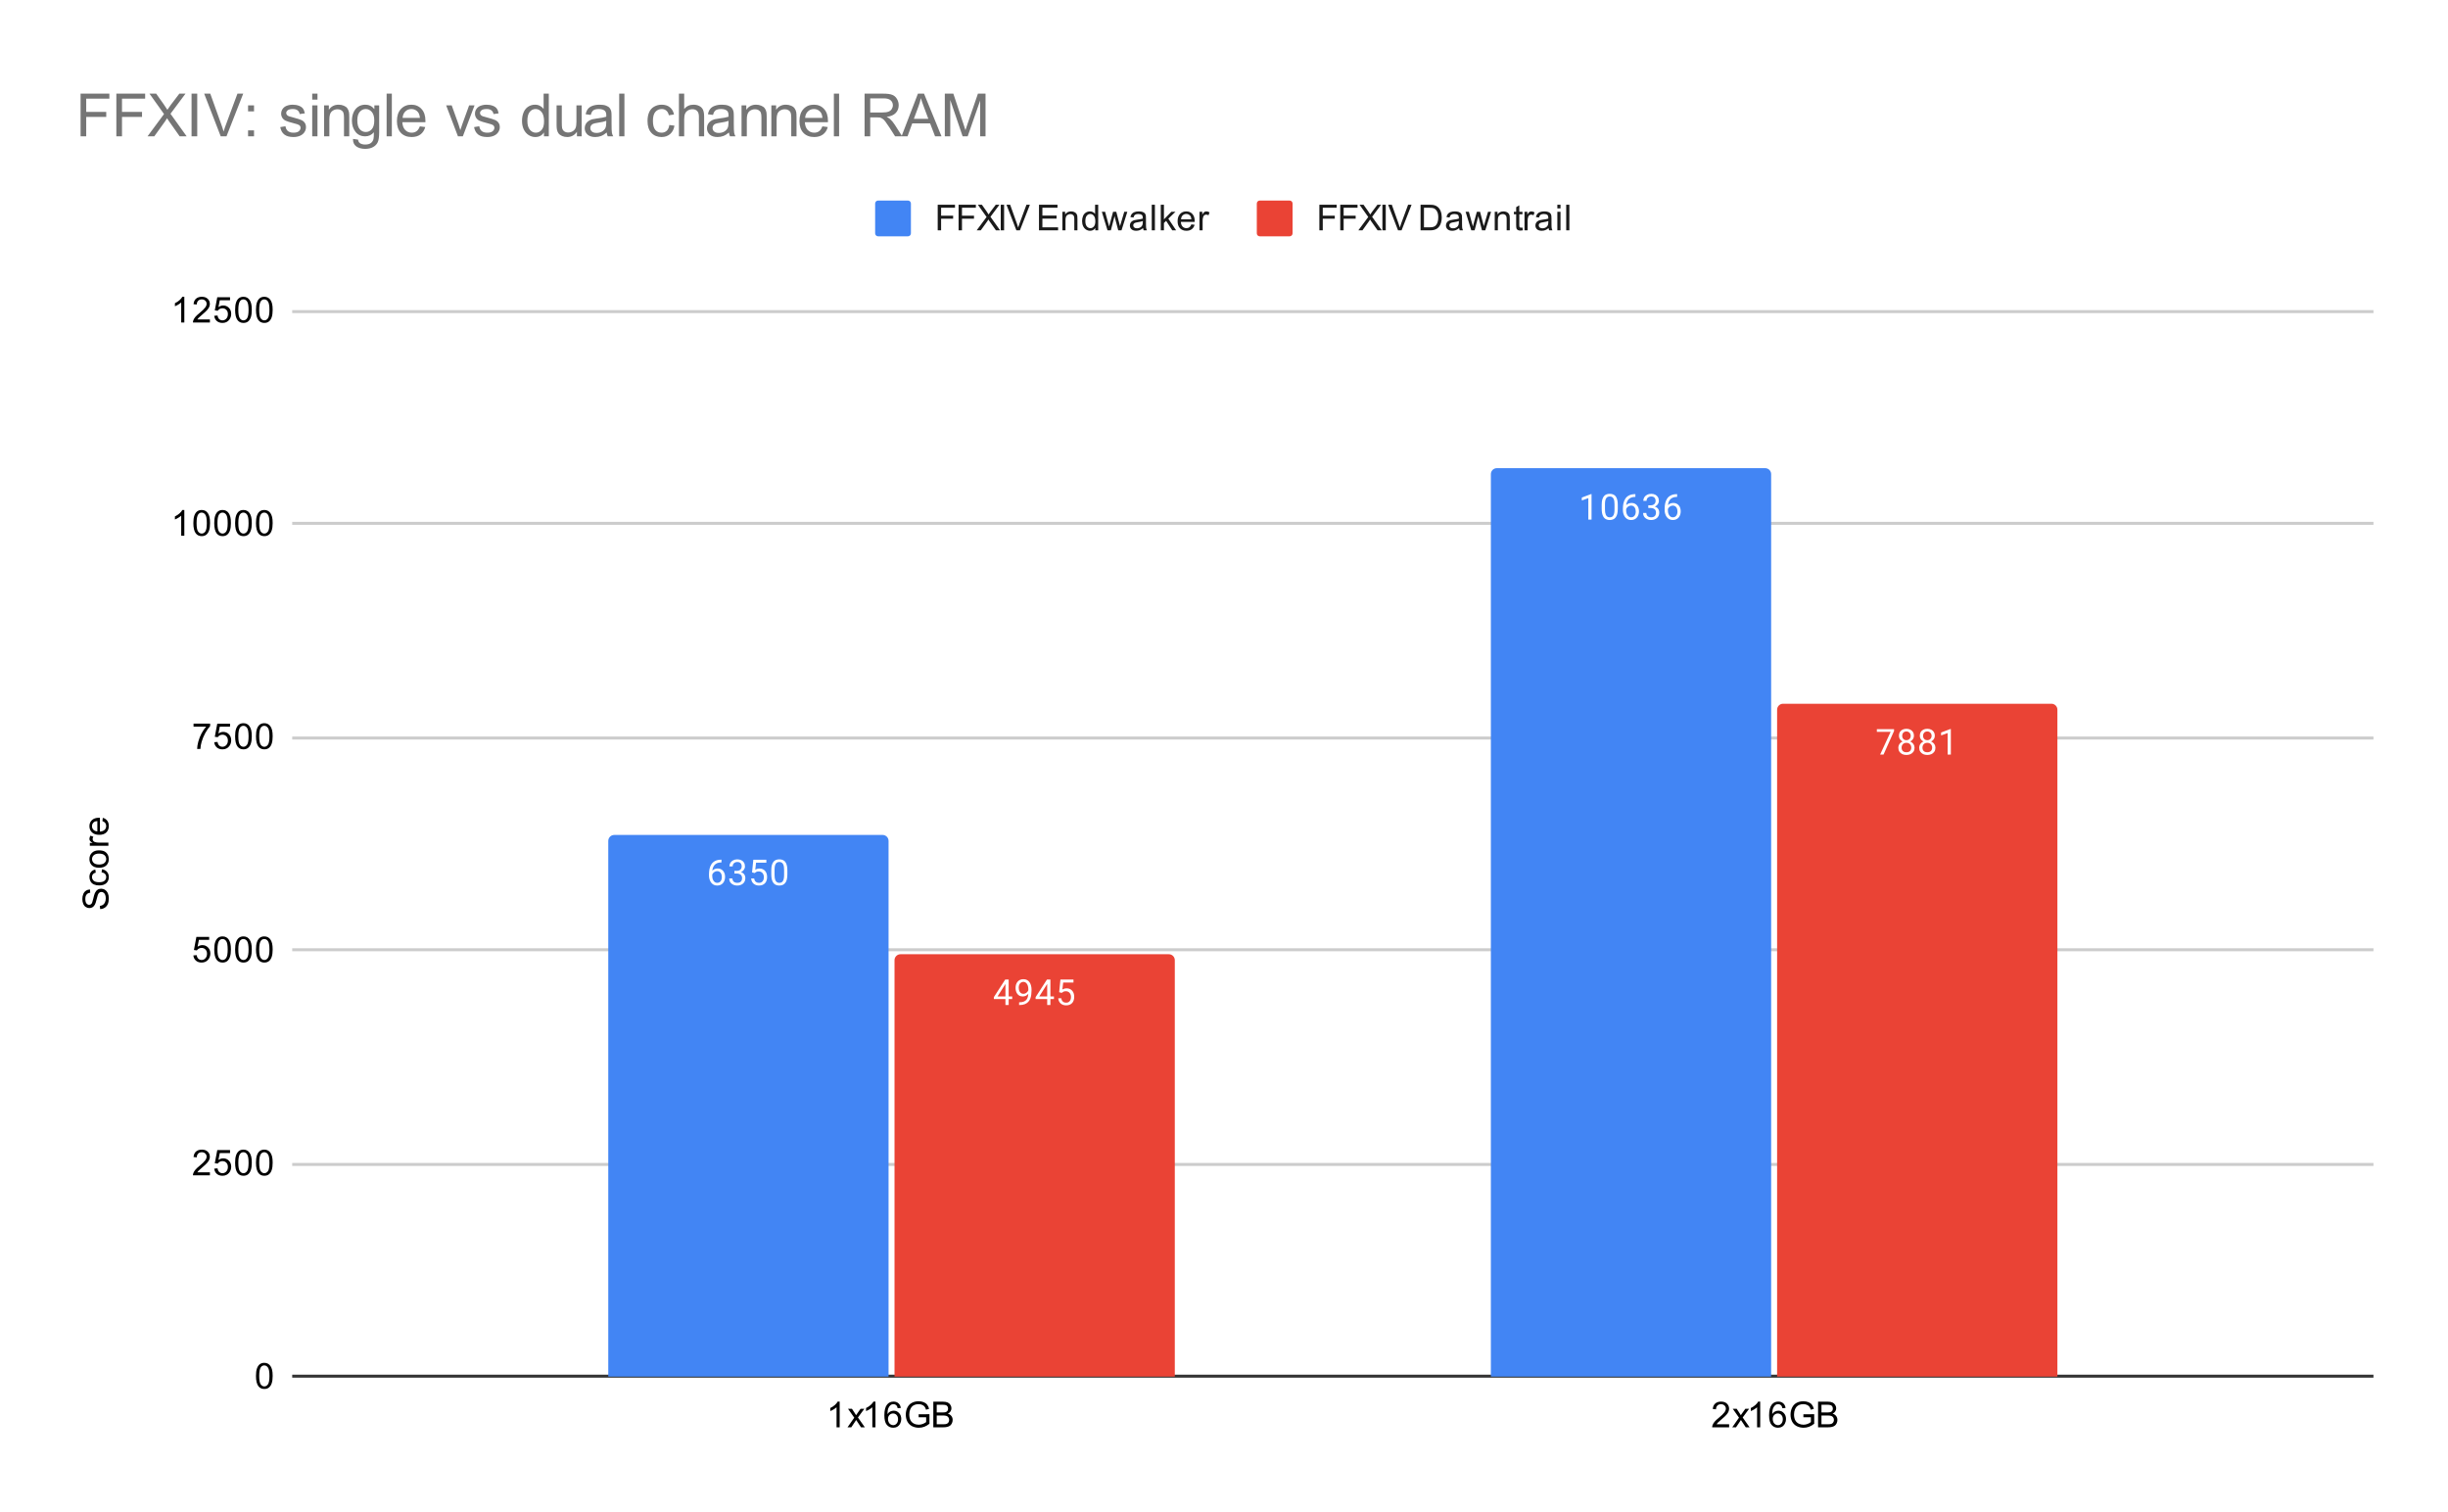
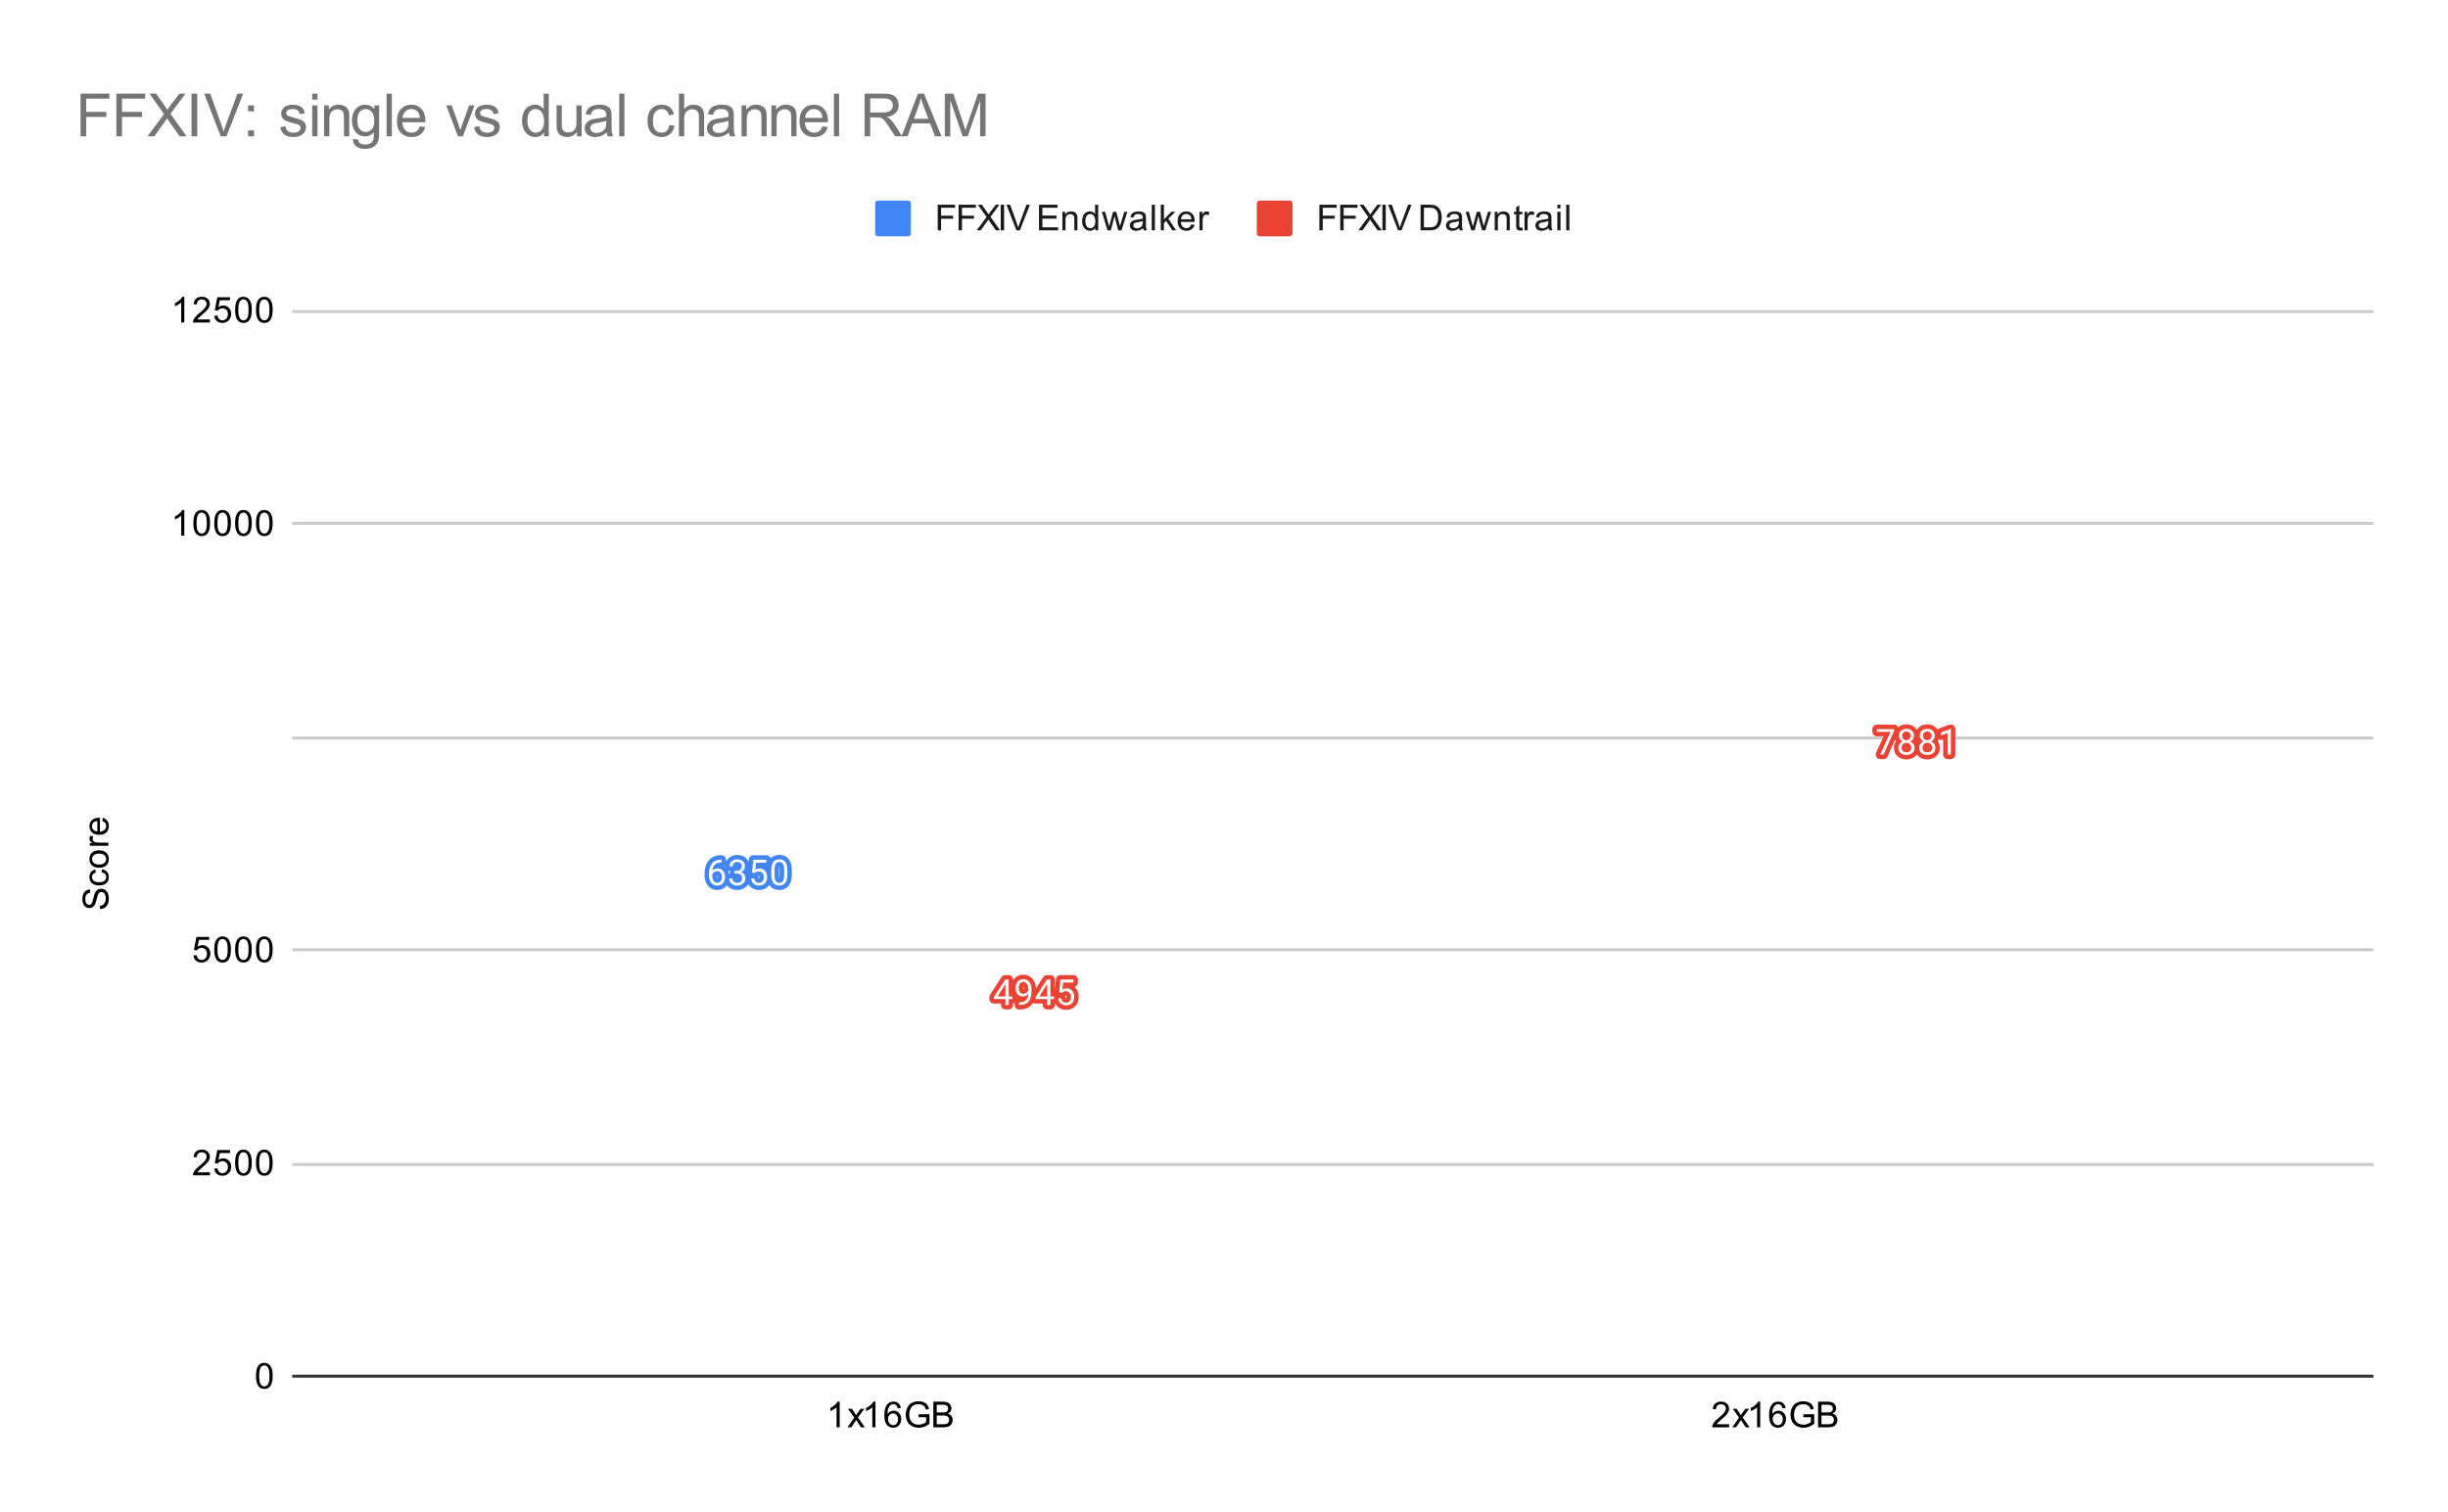
<svg xmlns="http://www.w3.org/2000/svg" version="1.1" viewBox="0.0 0.0 821.0 507.0" fill="none" stroke="none" stroke-linecap="square" stroke-miterlimit="10" width="821" height="507">
  <path fill="#ffffff" d="M0 0L821.0 0L821.0 507.0L0 507.0L0 0Z" fill-rule="nonzero" />
  <path stroke="#333333" stroke-width="1.0" stroke-linecap="butt" d="M98.5 461.5L795.5 461.5" fill-rule="nonzero" />
  <path stroke="#cccccc" stroke-width="1.0" stroke-linecap="butt" d="M98.5 390.5L795.5 390.5" fill-rule="nonzero" />
  <path stroke="#cccccc" stroke-width="1.0" stroke-linecap="butt" d="M98.5 318.5L795.5 318.5" fill-rule="nonzero" />
  <path stroke="#cccccc" stroke-width="1.0" stroke-linecap="butt" d="M98.5 247.5L795.5 247.5" fill-rule="nonzero" />
  <path stroke="#cccccc" stroke-width="1.0" stroke-linecap="butt" d="M98.5 175.5L795.5 175.5" fill-rule="nonzero" />
  <path stroke="#cccccc" stroke-width="1.0" stroke-linecap="butt" d="M98.5 104.5L795.5 104.5" fill-rule="nonzero" />
  <clipPath id="id_0">
-     <path d="M98.35 104.15L795.65 104.15L795.65 461.65L98.35 461.65L98.35 104.15Z" clip-rule="nonzero" />
-   </clipPath>
-   <path stroke="#000000" stroke-width="2.0" stroke-linecap="butt" stroke-opacity="0.0" clip-path="url(#id_0)" d="M298.0 462.0L204.0 462.0L204.0 282.0C204.0 280.895 204.895 280.0 206.0 280.0L296.0 280.0C297.105 280.0 298.0 280.895 298.0 282.0Z" fill-rule="nonzero" />
+     </clipPath>
  <path fill="#4285f4" clip-path="url(#id_0)" d="M298.0 462.0L204.0 462.0L204.0 282.0C204.0 280.895 204.895 280.0 206.0 280.0L296.0 280.0C297.105 280.0 298.0 280.895 298.0 282.0Z" fill-rule="nonzero" />
  <path stroke="#000000" stroke-width="2.0" stroke-linecap="butt" stroke-opacity="0.0" clip-path="url(#id_0)" d="M594.0 462.0L500.0 462.0L500.0 159.0C500.0 157.895 500.895 157.0 502.0 157.0L592.0 157.0C593.105 157.0 594.0 157.895 594.0 159.0Z" fill-rule="nonzero" />
  <path fill="#4285f4" clip-path="url(#id_0)" d="M594.0 462.0L500.0 462.0L500.0 159.0C500.0 157.895 500.895 157.0 502.0 157.0L592.0 157.0C593.105 157.0 594.0 157.895 594.0 159.0Z" fill-rule="nonzero" />
  <path stroke="#000000" stroke-width="2.0" stroke-linecap="butt" stroke-opacity="0.0" clip-path="url(#id_0)" d="M394.0 462.0L300.0 462.0L300.0 322.0C300.0 320.895 300.895 320.0 302.0 320.0L392.0 320.0C393.105 320.0 394.0 320.895 394.0 322.0Z" fill-rule="nonzero" />
  <path fill="#ea4335" clip-path="url(#id_0)" d="M394.0 462.0L300.0 462.0L300.0 322.0C300.0 320.895 300.895 320.0 302.0 320.0L392.0 320.0C393.105 320.0 394.0 320.895 394.0 322.0Z" fill-rule="nonzero" />
  <path stroke="#000000" stroke-width="2.0" stroke-linecap="butt" stroke-opacity="0.0" clip-path="url(#id_0)" d="M690.0 462.0L596.0 462.0L596.0 238.0C596.0 236.895 596.895 236.0 598.0 236.0L688.0 236.0C689.105 236.0 690.0 236.895 690.0 238.0Z" fill-rule="nonzero" />
  <path fill="#ea4335" clip-path="url(#id_0)" d="M690.0 462.0L596.0 462.0L596.0 238.0C596.0 236.895 596.895 236.0 598.0 236.0L688.0 236.0C689.105 236.0 690.0 236.895 690.0 238.0Z" fill-rule="nonzero" />
  <path stroke="#4285f4" stroke-width="3.0" stroke-linejoin="round" stroke-linecap="round" d="M241.875 288.293L241.969 288.293L241.969 289.215L241.875 289.215Q241.016 289.215 240.422 289.496Q239.844 289.777 239.5 290.246Q239.172 290.699 239.016 291.293Q238.875 291.871 238.875 292.465L238.875 293.715Q238.875 294.277 239.0 294.715Q239.141 295.152 239.375 295.465Q239.609 295.762 239.906 295.918Q240.203 296.059 240.516 296.059Q240.891 296.059 241.188 295.918Q241.484 295.777 241.688 295.512Q241.891 295.246 241.984 294.902Q242.094 294.543 242.094 294.106Q242.094 293.731 242.0 293.371Q241.906 293.012 241.719 292.746Q241.531 292.465 241.234 292.309Q240.938 292.137 240.547 292.137Q240.094 292.137 239.703 292.356Q239.312 292.574 239.062 292.934Q238.812 293.293 238.781 293.699L238.203 293.699Q238.297 293.043 238.516 292.574Q238.734 292.106 239.078 291.809Q239.422 291.512 239.828 291.387Q240.25 291.246 240.719 291.246Q241.359 291.246 241.812 291.496Q242.281 291.731 242.578 292.137Q242.891 292.527 243.031 293.027Q243.172 293.527 243.172 294.059Q243.172 294.652 243.0 295.184Q242.828 295.715 242.484 296.121Q242.156 296.512 241.656 296.746Q241.172 296.965 240.516 296.965Q239.828 296.965 239.312 296.684Q238.797 296.387 238.453 295.918Q238.125 295.434 237.953 294.856Q237.781 294.277 237.781 293.684L237.781 293.168Q237.781 292.262 237.953 291.402Q238.141 290.527 238.594 289.824Q239.047 289.121 239.844 288.715Q240.641 288.293 241.875 288.293ZM246.297 292.043L247.062 292.043Q247.641 292.043 248.0 291.856Q248.375 291.652 248.562 291.324Q248.75 290.996 248.75 290.574Q248.75 290.09 248.578 289.762Q248.422 289.418 248.094 289.246Q247.766 289.074 247.266 289.074Q246.797 289.074 246.453 289.262Q246.109 289.434 245.906 289.762Q245.719 290.09 245.719 290.543L244.625 290.543Q244.625 289.887 244.953 289.356Q245.281 288.824 245.875 288.512Q246.469 288.184 247.266 288.184Q248.031 288.184 248.609 288.465Q249.188 288.731 249.516 289.277Q249.844 289.809 249.844 290.606Q249.844 290.934 249.688 291.293Q249.531 291.652 249.219 291.981Q248.906 292.293 248.406 292.496Q247.922 292.699 247.219 292.699L246.297 292.699L246.297 292.043ZM246.297 292.934L246.297 292.277L247.219 292.277Q248.031 292.277 248.562 292.481Q249.094 292.668 249.406 292.996Q249.719 293.309 249.844 293.699Q249.969 294.074 249.969 294.465Q249.969 295.059 249.766 295.527Q249.562 295.981 249.188 296.309Q248.828 296.621 248.328 296.793Q247.844 296.965 247.266 296.965Q246.703 296.965 246.219 296.809Q245.734 296.637 245.359 296.34Q244.984 296.043 244.766 295.606Q244.562 295.152 244.562 294.59L245.641 294.59Q245.641 295.027 245.828 295.371Q246.031 295.699 246.391 295.887Q246.766 296.059 247.266 296.059Q247.766 296.059 248.125 295.887Q248.484 295.715 248.672 295.371Q248.875 295.012 248.875 294.481Q248.875 293.949 248.656 293.606Q248.438 293.262 248.016 293.106Q247.609 292.934 247.062 292.934L246.297 292.934ZM253.078 292.777L252.219 292.559L252.641 288.309L257.016 288.309L257.016 289.309L253.562 289.309L253.297 291.637Q253.531 291.496 253.891 291.387Q254.266 291.262 254.734 291.262Q255.312 291.262 255.781 291.465Q256.25 291.668 256.578 292.043Q256.922 292.418 257.094 292.949Q257.266 293.465 257.266 294.121Q257.266 294.731 257.094 295.246Q256.938 295.762 256.594 296.152Q256.266 296.527 255.75 296.746Q255.25 296.965 254.562 296.965Q254.047 296.965 253.594 296.824Q253.141 296.668 252.766 296.371Q252.406 296.074 252.188 295.637Q251.969 295.199 251.906 294.59L252.938 294.59Q253.0 295.074 253.203 295.402Q253.422 295.731 253.766 295.902Q254.109 296.059 254.562 296.059Q254.953 296.059 255.25 295.934Q255.547 295.793 255.75 295.543Q255.969 295.293 256.078 294.934Q256.188 294.574 256.188 294.137Q256.188 293.731 256.062 293.387Q255.953 293.043 255.734 292.793Q255.516 292.527 255.203 292.387Q254.891 292.231 254.469 292.231Q253.938 292.231 253.656 292.387Q253.375 292.527 253.078 292.777ZM264.062 291.887L264.062 293.199Q264.062 294.246 263.875 294.965Q263.688 295.684 263.328 296.121Q262.984 296.559 262.484 296.762Q262.0 296.965 261.375 296.965Q260.891 296.965 260.469 296.84Q260.047 296.715 259.719 296.449Q259.391 296.168 259.156 295.731Q258.922 295.293 258.797 294.668Q258.672 294.027 258.672 293.199L258.672 291.887Q258.672 290.84 258.859 290.137Q259.062 289.434 259.406 288.996Q259.766 288.559 260.25 288.371Q260.75 288.184 261.359 288.184Q261.859 288.184 262.281 288.309Q262.703 288.434 263.031 288.699Q263.359 288.949 263.578 289.387Q263.812 289.809 263.938 290.434Q264.062 291.059 264.062 291.887ZM262.969 293.371L262.969 291.715Q262.969 291.137 262.906 290.699Q262.844 290.262 262.703 289.949Q262.578 289.637 262.375 289.449Q262.188 289.262 261.938 289.168Q261.688 289.074 261.359 289.074Q260.984 289.074 260.672 289.215Q260.375 289.356 260.172 289.668Q259.969 289.981 259.859 290.496Q259.766 290.996 259.766 291.715L259.766 293.371Q259.766 293.949 259.828 294.387Q259.906 294.824 260.031 295.152Q260.172 295.465 260.359 295.668Q260.562 295.871 260.812 295.965Q261.062 296.059 261.375 296.059Q261.781 296.059 262.078 295.918Q262.375 295.762 262.578 295.434Q262.781 295.106 262.875 294.606Q262.969 294.09 262.969 293.371Z" fill-rule="nonzero" />
  <path fill="#ffffff" d="M241.875 288.293L241.969 288.293L241.969 289.215L241.875 289.215Q241.016 289.215 240.422 289.496Q239.844 289.777 239.5 290.246Q239.172 290.699 239.016 291.293Q238.875 291.871 238.875 292.465L238.875 293.715Q238.875 294.277 239.0 294.715Q239.141 295.152 239.375 295.465Q239.609 295.762 239.906 295.918Q240.203 296.059 240.516 296.059Q240.891 296.059 241.188 295.918Q241.484 295.777 241.688 295.512Q241.891 295.246 241.984 294.902Q242.094 294.543 242.094 294.106Q242.094 293.731 242.0 293.371Q241.906 293.012 241.719 292.746Q241.531 292.465 241.234 292.309Q240.938 292.137 240.547 292.137Q240.094 292.137 239.703 292.356Q239.312 292.574 239.062 292.934Q238.812 293.293 238.781 293.699L238.203 293.699Q238.297 293.043 238.516 292.574Q238.734 292.106 239.078 291.809Q239.422 291.512 239.828 291.387Q240.25 291.246 240.719 291.246Q241.359 291.246 241.812 291.496Q242.281 291.731 242.578 292.137Q242.891 292.527 243.031 293.027Q243.172 293.527 243.172 294.059Q243.172 294.652 243.0 295.184Q242.828 295.715 242.484 296.121Q242.156 296.512 241.656 296.746Q241.172 296.965 240.516 296.965Q239.828 296.965 239.312 296.684Q238.797 296.387 238.453 295.918Q238.125 295.434 237.953 294.856Q237.781 294.277 237.781 293.684L237.781 293.168Q237.781 292.262 237.953 291.402Q238.141 290.527 238.594 289.824Q239.047 289.121 239.844 288.715Q240.641 288.293 241.875 288.293ZM246.297 292.043L247.062 292.043Q247.641 292.043 248.0 291.856Q248.375 291.652 248.562 291.324Q248.75 290.996 248.75 290.574Q248.75 290.09 248.578 289.762Q248.422 289.418 248.094 289.246Q247.766 289.074 247.266 289.074Q246.797 289.074 246.453 289.262Q246.109 289.434 245.906 289.762Q245.719 290.09 245.719 290.543L244.625 290.543Q244.625 289.887 244.953 289.356Q245.281 288.824 245.875 288.512Q246.469 288.184 247.266 288.184Q248.031 288.184 248.609 288.465Q249.188 288.731 249.516 289.277Q249.844 289.809 249.844 290.606Q249.844 290.934 249.688 291.293Q249.531 291.652 249.219 291.981Q248.906 292.293 248.406 292.496Q247.922 292.699 247.219 292.699L246.297 292.699L246.297 292.043ZM246.297 292.934L246.297 292.277L247.219 292.277Q248.031 292.277 248.562 292.481Q249.094 292.668 249.406 292.996Q249.719 293.309 249.844 293.699Q249.969 294.074 249.969 294.465Q249.969 295.059 249.766 295.527Q249.562 295.981 249.188 296.309Q248.828 296.621 248.328 296.793Q247.844 296.965 247.266 296.965Q246.703 296.965 246.219 296.809Q245.734 296.637 245.359 296.34Q244.984 296.043 244.766 295.606Q244.562 295.152 244.562 294.59L245.641 294.59Q245.641 295.027 245.828 295.371Q246.031 295.699 246.391 295.887Q246.766 296.059 247.266 296.059Q247.766 296.059 248.125 295.887Q248.484 295.715 248.672 295.371Q248.875 295.012 248.875 294.481Q248.875 293.949 248.656 293.606Q248.438 293.262 248.016 293.106Q247.609 292.934 247.062 292.934L246.297 292.934ZM253.078 292.777L252.219 292.559L252.641 288.309L257.016 288.309L257.016 289.309L253.562 289.309L253.297 291.637Q253.531 291.496 253.891 291.387Q254.266 291.262 254.734 291.262Q255.312 291.262 255.781 291.465Q256.25 291.668 256.578 292.043Q256.922 292.418 257.094 292.949Q257.266 293.465 257.266 294.121Q257.266 294.731 257.094 295.246Q256.938 295.762 256.594 296.152Q256.266 296.527 255.75 296.746Q255.25 296.965 254.562 296.965Q254.047 296.965 253.594 296.824Q253.141 296.668 252.766 296.371Q252.406 296.074 252.188 295.637Q251.969 295.199 251.906 294.59L252.938 294.59Q253.0 295.074 253.203 295.402Q253.422 295.731 253.766 295.902Q254.109 296.059 254.562 296.059Q254.953 296.059 255.25 295.934Q255.547 295.793 255.75 295.543Q255.969 295.293 256.078 294.934Q256.188 294.574 256.188 294.137Q256.188 293.731 256.062 293.387Q255.953 293.043 255.734 292.793Q255.516 292.527 255.203 292.387Q254.891 292.231 254.469 292.231Q253.938 292.231 253.656 292.387Q253.375 292.527 253.078 292.777ZM264.062 291.887L264.062 293.199Q264.062 294.246 263.875 294.965Q263.688 295.684 263.328 296.121Q262.984 296.559 262.484 296.762Q262.0 296.965 261.375 296.965Q260.891 296.965 260.469 296.84Q260.047 296.715 259.719 296.449Q259.391 296.168 259.156 295.731Q258.922 295.293 258.797 294.668Q258.672 294.027 258.672 293.199L258.672 291.887Q258.672 290.84 258.859 290.137Q259.062 289.434 259.406 288.996Q259.766 288.559 260.25 288.371Q260.75 288.184 261.359 288.184Q261.859 288.184 262.281 288.309Q262.703 288.434 263.031 288.699Q263.359 288.949 263.578 289.387Q263.812 289.809 263.938 290.434Q264.062 291.059 264.062 291.887ZM262.969 293.371L262.969 291.715Q262.969 291.137 262.906 290.699Q262.844 290.262 262.703 289.949Q262.578 289.637 262.375 289.449Q262.188 289.262 261.938 289.168Q261.688 289.074 261.359 289.074Q260.984 289.074 260.672 289.215Q260.375 289.356 260.172 289.668Q259.969 289.981 259.859 290.496Q259.766 290.996 259.766 291.715L259.766 293.371Q259.766 293.949 259.828 294.387Q259.906 294.824 260.031 295.152Q260.172 295.465 260.359 295.668Q260.562 295.871 260.812 295.965Q261.062 296.059 261.375 296.059Q261.781 296.059 262.078 295.918Q262.375 295.762 262.578 295.434Q262.781 295.106 262.875 294.606Q262.969 294.09 262.969 293.371Z" fill-rule="nonzero" />
-   <path stroke="#4285f4" stroke-width="3.0" stroke-linejoin="round" stroke-linecap="round" d="M533.766 165.682L533.766 174.26L532.688 174.26L532.688 167.042L530.5 167.839L530.5 166.854L533.609 165.682L533.766 165.682ZM542.562 169.307L542.562 170.62Q542.562 171.667 542.375 172.385Q542.188 173.104 541.828 173.542Q541.484 173.979 540.984 174.182Q540.5 174.385 539.875 174.385Q539.391 174.385 538.969 174.26Q538.547 174.135 538.219 173.87Q537.891 173.589 537.656 173.151Q537.422 172.714 537.297 172.089Q537.172 171.448 537.172 170.62L537.172 169.307Q537.172 168.26 537.359 167.557Q537.562 166.854 537.906 166.417Q538.266 165.979 538.75 165.792Q539.25 165.604 539.859 165.604Q540.359 165.604 540.781 165.729Q541.203 165.854 541.531 166.12Q541.859 166.37 542.078 166.807Q542.312 167.229 542.438 167.854Q542.562 168.479 542.562 169.307ZM541.469 170.792L541.469 169.135Q541.469 168.557 541.406 168.12Q541.344 167.682 541.203 167.37Q541.078 167.057 540.875 166.87Q540.688 166.682 540.438 166.589Q540.188 166.495 539.859 166.495Q539.484 166.495 539.172 166.635Q538.875 166.776 538.672 167.089Q538.469 167.401 538.359 167.917Q538.266 168.417 538.266 169.135L538.266 170.792Q538.266 171.37 538.328 171.807Q538.406 172.245 538.531 172.573Q538.672 172.885 538.859 173.089Q539.062 173.292 539.312 173.385Q539.562 173.479 539.875 173.479Q540.281 173.479 540.578 173.339Q540.875 173.182 541.078 172.854Q541.281 172.526 541.375 172.026Q541.469 171.51 541.469 170.792ZM548.375 165.714L548.469 165.714L548.469 166.635L548.375 166.635Q547.516 166.635 546.922 166.917Q546.344 167.198 546.0 167.667Q545.672 168.12 545.516 168.714Q545.375 169.292 545.375 169.885L545.375 171.135Q545.375 171.698 545.5 172.135Q545.641 172.573 545.875 172.885Q546.109 173.182 546.406 173.339Q546.703 173.479 547.016 173.479Q547.391 173.479 547.688 173.339Q547.984 173.198 548.188 172.932Q548.391 172.667 548.484 172.323Q548.594 171.964 548.594 171.526Q548.594 171.151 548.5 170.792Q548.406 170.432 548.219 170.167Q548.031 169.885 547.734 169.729Q547.438 169.557 547.047 169.557Q546.594 169.557 546.203 169.776Q545.812 169.995 545.562 170.354Q545.312 170.714 545.281 171.12L544.703 171.12Q544.797 170.464 545.016 169.995Q545.234 169.526 545.578 169.229Q545.922 168.932 546.328 168.807Q546.75 168.667 547.219 168.667Q547.859 168.667 548.312 168.917Q548.781 169.151 549.078 169.557Q549.391 169.948 549.531 170.448Q549.672 170.948 549.672 171.479Q549.672 172.073 549.5 172.604Q549.328 173.135 548.984 173.542Q548.656 173.932 548.156 174.167Q547.672 174.385 547.016 174.385Q546.328 174.385 545.812 174.104Q545.297 173.807 544.953 173.339Q544.625 172.854 544.453 172.276Q544.281 171.698 544.281 171.104L544.281 170.589Q544.281 169.682 544.453 168.823Q544.641 167.948 545.094 167.245Q545.547 166.542 546.344 166.135Q547.141 165.714 548.375 165.714ZM552.797 169.464L553.562 169.464Q554.141 169.464 554.5 169.276Q554.875 169.073 555.062 168.745Q555.25 168.417 555.25 167.995Q555.25 167.51 555.078 167.182Q554.922 166.839 554.594 166.667Q554.266 166.495 553.766 166.495Q553.297 166.495 552.953 166.682Q552.609 166.854 552.406 167.182Q552.219 167.51 552.219 167.964L551.125 167.964Q551.125 167.307 551.453 166.776Q551.781 166.245 552.375 165.932Q552.969 165.604 553.766 165.604Q554.531 165.604 555.109 165.885Q555.688 166.151 556.016 166.698Q556.344 167.229 556.344 168.026Q556.344 168.354 556.188 168.714Q556.031 169.073 555.719 169.401Q555.406 169.714 554.906 169.917Q554.422 170.12 553.719 170.12L552.797 170.12L552.797 169.464ZM552.797 170.354L552.797 169.698L553.719 169.698Q554.531 169.698 555.062 169.901Q555.594 170.089 555.906 170.417Q556.219 170.729 556.344 171.12Q556.469 171.495 556.469 171.885Q556.469 172.479 556.266 172.948Q556.062 173.401 555.688 173.729Q555.328 174.042 554.828 174.214Q554.344 174.385 553.766 174.385Q553.203 174.385 552.719 174.229Q552.234 174.057 551.859 173.76Q551.484 173.464 551.266 173.026Q551.062 172.573 551.062 172.01L552.141 172.01Q552.141 172.448 552.328 172.792Q552.531 173.12 552.891 173.307Q553.266 173.479 553.766 173.479Q554.266 173.479 554.625 173.307Q554.984 173.135 555.172 172.792Q555.375 172.432 555.375 171.901Q555.375 171.37 555.156 171.026Q554.938 170.682 554.516 170.526Q554.109 170.354 553.562 170.354L552.797 170.354ZM562.375 165.714L562.469 165.714L562.469 166.635L562.375 166.635Q561.516 166.635 560.922 166.917Q560.344 167.198 560.0 167.667Q559.672 168.12 559.516 168.714Q559.375 169.292 559.375 169.885L559.375 171.135Q559.375 171.698 559.5 172.135Q559.641 172.573 559.875 172.885Q560.109 173.182 560.406 173.339Q560.703 173.479 561.016 173.479Q561.391 173.479 561.688 173.339Q561.984 173.198 562.188 172.932Q562.391 172.667 562.484 172.323Q562.594 171.964 562.594 171.526Q562.594 171.151 562.5 170.792Q562.406 170.432 562.219 170.167Q562.031 169.885 561.734 169.729Q561.438 169.557 561.047 169.557Q560.594 169.557 560.203 169.776Q559.812 169.995 559.562 170.354Q559.312 170.714 559.281 171.12L558.703 171.12Q558.797 170.464 559.016 169.995Q559.234 169.526 559.578 169.229Q559.922 168.932 560.328 168.807Q560.75 168.667 561.219 168.667Q561.859 168.667 562.312 168.917Q562.781 169.151 563.078 169.557Q563.391 169.948 563.531 170.448Q563.672 170.948 563.672 171.479Q563.672 172.073 563.5 172.604Q563.328 173.135 562.984 173.542Q562.656 173.932 562.156 174.167Q561.672 174.385 561.016 174.385Q560.328 174.385 559.812 174.104Q559.297 173.807 558.953 173.339Q558.625 172.854 558.453 172.276Q558.281 171.698 558.281 171.104L558.281 170.589Q558.281 169.682 558.453 168.823Q558.641 167.948 559.094 167.245Q559.547 166.542 560.344 166.135Q561.141 165.714 562.375 165.714Z" fill-rule="nonzero" />
  <path fill="#ffffff" d="M533.766 165.682L533.766 174.26L532.688 174.26L532.688 167.042L530.5 167.839L530.5 166.854L533.609 165.682L533.766 165.682ZM542.562 169.307L542.562 170.62Q542.562 171.667 542.375 172.385Q542.188 173.104 541.828 173.542Q541.484 173.979 540.984 174.182Q540.5 174.385 539.875 174.385Q539.391 174.385 538.969 174.26Q538.547 174.135 538.219 173.87Q537.891 173.589 537.656 173.151Q537.422 172.714 537.297 172.089Q537.172 171.448 537.172 170.62L537.172 169.307Q537.172 168.26 537.359 167.557Q537.562 166.854 537.906 166.417Q538.266 165.979 538.75 165.792Q539.25 165.604 539.859 165.604Q540.359 165.604 540.781 165.729Q541.203 165.854 541.531 166.12Q541.859 166.37 542.078 166.807Q542.312 167.229 542.438 167.854Q542.562 168.479 542.562 169.307ZM541.469 170.792L541.469 169.135Q541.469 168.557 541.406 168.12Q541.344 167.682 541.203 167.37Q541.078 167.057 540.875 166.87Q540.688 166.682 540.438 166.589Q540.188 166.495 539.859 166.495Q539.484 166.495 539.172 166.635Q538.875 166.776 538.672 167.089Q538.469 167.401 538.359 167.917Q538.266 168.417 538.266 169.135L538.266 170.792Q538.266 171.37 538.328 171.807Q538.406 172.245 538.531 172.573Q538.672 172.885 538.859 173.089Q539.062 173.292 539.312 173.385Q539.562 173.479 539.875 173.479Q540.281 173.479 540.578 173.339Q540.875 173.182 541.078 172.854Q541.281 172.526 541.375 172.026Q541.469 171.51 541.469 170.792ZM548.375 165.714L548.469 165.714L548.469 166.635L548.375 166.635Q547.516 166.635 546.922 166.917Q546.344 167.198 546.0 167.667Q545.672 168.12 545.516 168.714Q545.375 169.292 545.375 169.885L545.375 171.135Q545.375 171.698 545.5 172.135Q545.641 172.573 545.875 172.885Q546.109 173.182 546.406 173.339Q546.703 173.479 547.016 173.479Q547.391 173.479 547.688 173.339Q547.984 173.198 548.188 172.932Q548.391 172.667 548.484 172.323Q548.594 171.964 548.594 171.526Q548.594 171.151 548.5 170.792Q548.406 170.432 548.219 170.167Q548.031 169.885 547.734 169.729Q547.438 169.557 547.047 169.557Q546.594 169.557 546.203 169.776Q545.812 169.995 545.562 170.354Q545.312 170.714 545.281 171.12L544.703 171.12Q544.797 170.464 545.016 169.995Q545.234 169.526 545.578 169.229Q545.922 168.932 546.328 168.807Q546.75 168.667 547.219 168.667Q547.859 168.667 548.312 168.917Q548.781 169.151 549.078 169.557Q549.391 169.948 549.531 170.448Q549.672 170.948 549.672 171.479Q549.672 172.073 549.5 172.604Q549.328 173.135 548.984 173.542Q548.656 173.932 548.156 174.167Q547.672 174.385 547.016 174.385Q546.328 174.385 545.812 174.104Q545.297 173.807 544.953 173.339Q544.625 172.854 544.453 172.276Q544.281 171.698 544.281 171.104L544.281 170.589Q544.281 169.682 544.453 168.823Q544.641 167.948 545.094 167.245Q545.547 166.542 546.344 166.135Q547.141 165.714 548.375 165.714ZM552.797 169.464L553.562 169.464Q554.141 169.464 554.5 169.276Q554.875 169.073 555.062 168.745Q555.25 168.417 555.25 167.995Q555.25 167.51 555.078 167.182Q554.922 166.839 554.594 166.667Q554.266 166.495 553.766 166.495Q553.297 166.495 552.953 166.682Q552.609 166.854 552.406 167.182Q552.219 167.51 552.219 167.964L551.125 167.964Q551.125 167.307 551.453 166.776Q551.781 166.245 552.375 165.932Q552.969 165.604 553.766 165.604Q554.531 165.604 555.109 165.885Q555.688 166.151 556.016 166.698Q556.344 167.229 556.344 168.026Q556.344 168.354 556.188 168.714Q556.031 169.073 555.719 169.401Q555.406 169.714 554.906 169.917Q554.422 170.12 553.719 170.12L552.797 170.12L552.797 169.464ZM552.797 170.354L552.797 169.698L553.719 169.698Q554.531 169.698 555.062 169.901Q555.594 170.089 555.906 170.417Q556.219 170.729 556.344 171.12Q556.469 171.495 556.469 171.885Q556.469 172.479 556.266 172.948Q556.062 173.401 555.688 173.729Q555.328 174.042 554.828 174.214Q554.344 174.385 553.766 174.385Q553.203 174.385 552.719 174.229Q552.234 174.057 551.859 173.76Q551.484 173.464 551.266 173.026Q551.062 172.573 551.062 172.01L552.141 172.01Q552.141 172.448 552.328 172.792Q552.531 173.12 552.891 173.307Q553.266 173.479 553.766 173.479Q554.266 173.479 554.625 173.307Q554.984 173.135 555.172 172.792Q555.375 172.432 555.375 171.901Q555.375 171.37 555.156 171.026Q554.938 170.682 554.516 170.526Q554.109 170.354 553.562 170.354L552.797 170.354ZM562.375 165.714L562.469 165.714L562.469 166.635L562.375 166.635Q561.516 166.635 560.922 166.917Q560.344 167.198 560.0 167.667Q559.672 168.12 559.516 168.714Q559.375 169.292 559.375 169.885L559.375 171.135Q559.375 171.698 559.5 172.135Q559.641 172.573 559.875 172.885Q560.109 173.182 560.406 173.339Q560.703 173.479 561.016 173.479Q561.391 173.479 561.688 173.339Q561.984 173.198 562.188 172.932Q562.391 172.667 562.484 172.323Q562.594 171.964 562.594 171.526Q562.594 171.151 562.5 170.792Q562.406 170.432 562.219 170.167Q562.031 169.885 561.734 169.729Q561.438 169.557 561.047 169.557Q560.594 169.557 560.203 169.776Q559.812 169.995 559.562 170.354Q559.312 170.714 559.281 171.12L558.703 171.12Q558.797 170.464 559.016 169.995Q559.234 169.526 559.578 169.229Q559.922 168.932 560.328 168.807Q560.75 168.667 561.219 168.667Q561.859 168.667 562.312 168.917Q562.781 169.151 563.078 169.557Q563.391 169.948 563.531 170.448Q563.672 170.948 563.672 171.479Q563.672 172.073 563.5 172.604Q563.328 173.135 562.984 173.542Q562.656 173.932 562.156 174.167Q561.672 174.385 561.016 174.385Q560.328 174.385 559.812 174.104Q559.297 173.807 558.953 173.339Q558.625 172.854 558.453 172.276Q558.281 171.698 558.281 171.104L558.281 170.589Q558.281 169.682 558.453 168.823Q558.641 167.948 559.094 167.245Q559.547 166.542 560.344 166.135Q561.141 165.714 562.375 165.714Z" fill-rule="nonzero" />
  <path stroke="#ea4335" stroke-width="3.0" stroke-linejoin="round" stroke-linecap="round" d="M339.469 334.148L339.469 335.039L333.312 335.039L333.312 334.398L337.125 328.492L338.016 328.492L337.062 330.195L334.547 334.148L339.469 334.148ZM338.281 328.492L338.281 337.023L337.203 337.023L337.203 328.492L338.281 328.492ZM341.781 336.117L341.906 336.117Q342.844 336.117 343.422 335.851Q344.016 335.586 344.328 335.148Q344.641 334.695 344.75 334.132Q344.875 333.57 344.875 332.992L344.875 331.679Q344.875 331.101 344.734 330.648Q344.609 330.195 344.375 329.898Q344.156 329.586 343.859 329.429Q343.562 329.273 343.234 329.273Q342.859 329.273 342.562 329.429Q342.266 329.57 342.062 329.836Q341.859 330.101 341.75 330.476Q341.656 330.836 341.656 331.257Q341.656 331.648 341.75 332.007Q341.844 332.351 342.031 332.648Q342.234 332.929 342.516 333.101Q342.812 333.273 343.203 333.273Q343.562 333.273 343.875 333.132Q344.203 332.976 344.453 332.726Q344.703 332.476 344.844 332.164Q345.0 331.851 345.016 331.507L345.531 331.507Q345.531 331.992 345.344 332.461Q345.156 332.929 344.812 333.32Q344.484 333.711 344.016 333.945Q343.562 334.164 343.031 334.164Q342.391 334.164 341.922 333.929Q341.469 333.679 341.172 333.273Q340.875 332.851 340.734 332.351Q340.594 331.836 340.594 331.32Q340.594 330.711 340.75 330.179Q340.922 329.648 341.25 329.242Q341.594 328.836 342.078 328.601Q342.578 328.367 343.234 328.367Q343.969 328.367 344.484 328.664Q345.0 328.961 345.328 329.461Q345.656 329.945 345.797 330.57Q345.953 331.179 345.953 331.82L345.953 332.211Q345.953 332.882 345.859 333.57Q345.781 334.242 345.547 334.867Q345.312 335.492 344.859 335.976Q344.406 336.461 343.672 336.757Q342.953 337.039 341.906 337.039L341.781 337.039L341.781 336.117ZM353.469 334.148L353.469 335.039L347.312 335.039L347.312 334.398L351.125 328.492L352.016 328.492L351.062 330.195L348.547 334.148L353.469 334.148ZM352.281 328.492L352.281 337.023L351.203 337.023L351.203 328.492L352.281 328.492ZM356.078 332.961L355.219 332.742L355.641 328.492L360.016 328.492L360.016 329.492L356.562 329.492L356.297 331.82Q356.531 331.679 356.891 331.57Q357.266 331.445 357.734 331.445Q358.312 331.445 358.781 331.648Q359.25 331.851 359.578 332.226Q359.922 332.601 360.094 333.132Q360.266 333.648 360.266 334.304Q360.266 334.914 360.094 335.429Q359.938 335.945 359.594 336.336Q359.266 336.711 358.75 336.929Q358.25 337.148 357.562 337.148Q357.047 337.148 356.594 337.007Q356.141 336.851 355.766 336.554Q355.406 336.257 355.188 335.82Q354.969 335.382 354.906 334.773L355.938 334.773Q356.0 335.257 356.203 335.586Q356.422 335.914 356.766 336.086Q357.109 336.242 357.562 336.242Q357.953 336.242 358.25 336.117Q358.547 335.976 358.75 335.726Q358.969 335.476 359.078 335.117Q359.188 334.757 359.188 334.32Q359.188 333.914 359.062 333.57Q358.953 333.226 358.734 332.976Q358.516 332.711 358.203 332.57Q357.891 332.414 357.469 332.414Q356.938 332.414 356.656 332.57Q356.375 332.711 356.078 332.961Z" fill-rule="nonzero" />
  <path fill="#ffffff" d="M339.469 334.148L339.469 335.039L333.312 335.039L333.312 334.398L337.125 328.492L338.016 328.492L337.062 330.195L334.547 334.148L339.469 334.148ZM338.281 328.492L338.281 337.023L337.203 337.023L337.203 328.492L338.281 328.492ZM341.781 336.117L341.906 336.117Q342.844 336.117 343.422 335.851Q344.016 335.586 344.328 335.148Q344.641 334.695 344.75 334.132Q344.875 333.57 344.875 332.992L344.875 331.679Q344.875 331.101 344.734 330.648Q344.609 330.195 344.375 329.898Q344.156 329.586 343.859 329.429Q343.562 329.273 343.234 329.273Q342.859 329.273 342.562 329.429Q342.266 329.57 342.062 329.836Q341.859 330.101 341.75 330.476Q341.656 330.836 341.656 331.257Q341.656 331.648 341.75 332.007Q341.844 332.351 342.031 332.648Q342.234 332.929 342.516 333.101Q342.812 333.273 343.203 333.273Q343.562 333.273 343.875 333.132Q344.203 332.976 344.453 332.726Q344.703 332.476 344.844 332.164Q345.0 331.851 345.016 331.507L345.531 331.507Q345.531 331.992 345.344 332.461Q345.156 332.929 344.812 333.32Q344.484 333.711 344.016 333.945Q343.562 334.164 343.031 334.164Q342.391 334.164 341.922 333.929Q341.469 333.679 341.172 333.273Q340.875 332.851 340.734 332.351Q340.594 331.836 340.594 331.32Q340.594 330.711 340.75 330.179Q340.922 329.648 341.25 329.242Q341.594 328.836 342.078 328.601Q342.578 328.367 343.234 328.367Q343.969 328.367 344.484 328.664Q345.0 328.961 345.328 329.461Q345.656 329.945 345.797 330.57Q345.953 331.179 345.953 331.82L345.953 332.211Q345.953 332.882 345.859 333.57Q345.781 334.242 345.547 334.867Q345.312 335.492 344.859 335.976Q344.406 336.461 343.672 336.757Q342.953 337.039 341.906 337.039L341.781 337.039L341.781 336.117ZM353.469 334.148L353.469 335.039L347.312 335.039L347.312 334.398L351.125 328.492L352.016 328.492L351.062 330.195L348.547 334.148L353.469 334.148ZM352.281 328.492L352.281 337.023L351.203 337.023L351.203 328.492L352.281 328.492ZM356.078 332.961L355.219 332.742L355.641 328.492L360.016 328.492L360.016 329.492L356.562 329.492L356.297 331.82Q356.531 331.679 356.891 331.57Q357.266 331.445 357.734 331.445Q358.312 331.445 358.781 331.648Q359.25 331.851 359.578 332.226Q359.922 332.601 360.094 333.132Q360.266 333.648 360.266 334.304Q360.266 334.914 360.094 335.429Q359.938 335.945 359.594 336.336Q359.266 336.711 358.75 336.929Q358.25 337.148 357.562 337.148Q357.047 337.148 356.594 337.007Q356.141 336.851 355.766 336.554Q355.406 336.257 355.188 335.82Q354.969 335.382 354.906 334.773L355.938 334.773Q356.0 335.257 356.203 335.586Q356.422 335.914 356.766 336.086Q357.109 336.242 357.562 336.242Q357.953 336.242 358.25 336.117Q358.547 335.976 358.75 335.726Q358.969 335.476 359.078 335.117Q359.188 334.757 359.188 334.32Q359.188 333.914 359.062 333.57Q358.953 333.226 358.734 332.976Q358.516 332.711 358.203 332.57Q357.891 332.414 357.469 332.414Q356.938 332.414 356.656 332.57Q356.375 332.711 356.078 332.961Z" fill-rule="nonzero" />
  <path stroke="#ea4335" stroke-width="3.0" stroke-linejoin="round" stroke-linecap="round" d="M635.219 244.522L635.219 245.132L631.688 253.053L630.547 253.053L634.078 245.413L629.453 245.413L629.453 244.522L635.219 244.522ZM642.094 250.741Q642.094 251.522 641.734 252.069Q641.375 252.6 640.75 252.897Q640.141 253.178 639.375 253.178Q638.609 253.178 637.984 252.897Q637.375 252.6 637.016 252.069Q636.656 251.522 636.656 250.741Q636.656 250.241 636.859 249.819Q637.062 249.382 637.422 249.069Q637.781 248.757 638.266 248.585Q638.766 248.413 639.359 248.413Q640.156 248.413 640.766 248.71Q641.375 249.007 641.734 249.538Q642.094 250.069 642.094 250.741ZM641.0 250.725Q641.0 250.241 640.797 249.882Q640.594 249.507 640.219 249.303Q639.844 249.1 639.359 249.1Q638.859 249.1 638.5 249.303Q638.141 249.507 637.938 249.882Q637.75 250.241 637.75 250.725Q637.75 251.21 637.938 251.569Q638.141 251.913 638.5 252.1Q638.875 252.272 639.375 252.272Q639.875 252.272 640.234 252.1Q640.609 251.913 640.797 251.569Q641.0 251.21 641.0 250.725ZM641.891 246.741Q641.891 247.366 641.562 247.866Q641.234 248.366 640.656 248.647Q640.094 248.928 639.375 248.928Q638.641 248.928 638.062 248.647Q637.5 248.366 637.172 247.866Q636.859 247.366 636.859 246.741Q636.859 245.991 637.172 245.475Q637.5 244.96 638.062 244.678Q638.641 244.397 639.375 244.397Q640.109 244.397 640.672 244.678Q641.234 244.96 641.562 245.475Q641.891 245.991 641.891 246.741ZM640.812 246.757Q640.812 246.335 640.625 246.007Q640.438 245.678 640.109 245.491Q639.797 245.288 639.375 245.288Q638.938 245.288 638.609 245.475Q638.297 245.647 638.125 245.975Q637.953 246.303 637.953 246.757Q637.953 247.194 638.125 247.522Q638.297 247.85 638.625 248.038Q638.953 248.225 639.375 248.225Q639.797 248.225 640.109 248.038Q640.438 247.85 640.625 247.522Q640.812 247.194 640.812 246.757ZM649.094 250.741Q649.094 251.522 648.734 252.069Q648.375 252.6 647.75 252.897Q647.141 253.178 646.375 253.178Q645.609 253.178 644.984 252.897Q644.375 252.6 644.016 252.069Q643.656 251.522 643.656 250.741Q643.656 250.241 643.859 249.819Q644.062 249.382 644.422 249.069Q644.781 248.757 645.266 248.585Q645.766 248.413 646.359 248.413Q647.156 248.413 647.766 248.71Q648.375 249.007 648.734 249.538Q649.094 250.069 649.094 250.741ZM648.0 250.725Q648.0 250.241 647.797 249.882Q647.594 249.507 647.219 249.303Q646.844 249.1 646.359 249.1Q645.859 249.1 645.5 249.303Q645.141 249.507 644.938 249.882Q644.75 250.241 644.75 250.725Q644.75 251.21 644.938 251.569Q645.141 251.913 645.5 252.1Q645.875 252.272 646.375 252.272Q646.875 252.272 647.234 252.1Q647.609 251.913 647.797 251.569Q648.0 251.21 648.0 250.725ZM648.891 246.741Q648.891 247.366 648.562 247.866Q648.234 248.366 647.656 248.647Q647.094 248.928 646.375 248.928Q645.641 248.928 645.062 248.647Q644.5 248.366 644.172 247.866Q643.859 247.366 643.859 246.741Q643.859 245.991 644.172 245.475Q644.5 244.96 645.062 244.678Q645.641 244.397 646.375 244.397Q647.109 244.397 647.672 244.678Q648.234 244.96 648.562 245.475Q648.891 245.991 648.891 246.741ZM647.812 246.757Q647.812 246.335 647.625 246.007Q647.438 245.678 647.109 245.491Q646.797 245.288 646.375 245.288Q645.938 245.288 645.609 245.475Q645.297 245.647 645.125 245.975Q644.953 246.303 644.953 246.757Q644.953 247.194 645.125 247.522Q645.297 247.85 645.625 248.038Q645.953 248.225 646.375 248.225Q646.797 248.225 647.109 248.038Q647.438 247.85 647.625 247.522Q647.812 247.194 647.812 246.757ZM654.266 244.475L654.266 253.053L653.188 253.053L653.188 245.835L651.0 246.632L651.0 245.647L654.109 244.475L654.266 244.475Z" fill-rule="nonzero" />
  <path fill="#ffffff" d="M635.219 244.522L635.219 245.132L631.688 253.053L630.547 253.053L634.078 245.413L629.453 245.413L629.453 244.522L635.219 244.522ZM642.094 250.741Q642.094 251.522 641.734 252.069Q641.375 252.6 640.75 252.897Q640.141 253.178 639.375 253.178Q638.609 253.178 637.984 252.897Q637.375 252.6 637.016 252.069Q636.656 251.522 636.656 250.741Q636.656 250.241 636.859 249.819Q637.062 249.382 637.422 249.069Q637.781 248.757 638.266 248.585Q638.766 248.413 639.359 248.413Q640.156 248.413 640.766 248.71Q641.375 249.007 641.734 249.538Q642.094 250.069 642.094 250.741ZM641.0 250.725Q641.0 250.241 640.797 249.882Q640.594 249.507 640.219 249.303Q639.844 249.1 639.359 249.1Q638.859 249.1 638.5 249.303Q638.141 249.507 637.938 249.882Q637.75 250.241 637.75 250.725Q637.75 251.21 637.938 251.569Q638.141 251.913 638.5 252.1Q638.875 252.272 639.375 252.272Q639.875 252.272 640.234 252.1Q640.609 251.913 640.797 251.569Q641.0 251.21 641.0 250.725ZM641.891 246.741Q641.891 247.366 641.562 247.866Q641.234 248.366 640.656 248.647Q640.094 248.928 639.375 248.928Q638.641 248.928 638.062 248.647Q637.5 248.366 637.172 247.866Q636.859 247.366 636.859 246.741Q636.859 245.991 637.172 245.475Q637.5 244.96 638.062 244.678Q638.641 244.397 639.375 244.397Q640.109 244.397 640.672 244.678Q641.234 244.96 641.562 245.475Q641.891 245.991 641.891 246.741ZM640.812 246.757Q640.812 246.335 640.625 246.007Q640.438 245.678 640.109 245.491Q639.797 245.288 639.375 245.288Q638.938 245.288 638.609 245.475Q638.297 245.647 638.125 245.975Q637.953 246.303 637.953 246.757Q637.953 247.194 638.125 247.522Q638.297 247.85 638.625 248.038Q638.953 248.225 639.375 248.225Q639.797 248.225 640.109 248.038Q640.438 247.85 640.625 247.522Q640.812 247.194 640.812 246.757ZM649.094 250.741Q649.094 251.522 648.734 252.069Q648.375 252.6 647.75 252.897Q647.141 253.178 646.375 253.178Q645.609 253.178 644.984 252.897Q644.375 252.6 644.016 252.069Q643.656 251.522 643.656 250.741Q643.656 250.241 643.859 249.819Q644.062 249.382 644.422 249.069Q644.781 248.757 645.266 248.585Q645.766 248.413 646.359 248.413Q647.156 248.413 647.766 248.71Q648.375 249.007 648.734 249.538Q649.094 250.069 649.094 250.741ZM648.0 250.725Q648.0 250.241 647.797 249.882Q647.594 249.507 647.219 249.303Q646.844 249.1 646.359 249.1Q645.859 249.1 645.5 249.303Q645.141 249.507 644.938 249.882Q644.75 250.241 644.75 250.725Q644.75 251.21 644.938 251.569Q645.141 251.913 645.5 252.1Q645.875 252.272 646.375 252.272Q646.875 252.272 647.234 252.1Q647.609 251.913 647.797 251.569Q648.0 251.21 648.0 250.725ZM648.891 246.741Q648.891 247.366 648.562 247.866Q648.234 248.366 647.656 248.647Q647.094 248.928 646.375 248.928Q645.641 248.928 645.062 248.647Q644.5 248.366 644.172 247.866Q643.859 247.366 643.859 246.741Q643.859 245.991 644.172 245.475Q644.5 244.96 645.062 244.678Q645.641 244.397 646.375 244.397Q647.109 244.397 647.672 244.678Q648.234 244.96 648.562 245.475Q648.891 245.991 648.891 246.741ZM647.812 246.757Q647.812 246.335 647.625 246.007Q647.438 245.678 647.109 245.491Q646.797 245.288 646.375 245.288Q645.938 245.288 645.609 245.475Q645.297 245.647 645.125 245.975Q644.953 246.303 644.953 246.757Q644.953 247.194 645.125 247.522Q645.297 247.85 645.625 248.038Q645.953 248.225 646.375 248.225Q646.797 248.225 647.109 248.038Q647.438 247.85 647.625 247.522Q647.812 247.194 647.812 246.757ZM654.266 244.475L654.266 253.053L653.188 253.053L653.188 245.835L651.0 246.632L651.0 245.647L654.109 244.475L654.266 244.475Z" fill-rule="nonzero" />
  <path fill="#000000" d="M33.584 304.853L33.491 303.791Q34.147 303.712 34.553 303.431Q34.959 303.15 35.225 302.572Q35.475 301.978 35.475 301.244Q35.475 300.603 35.287 300.103Q35.084 299.603 34.756 299.369Q34.412 299.119 34.022 299.119Q33.616 299.119 33.319 299.353Q33.006 299.587 32.803 300.119Q32.662 300.478 32.381 301.666Q32.1 302.837 31.85 303.306Q31.522 303.931 31.053 304.228Q30.569 304.525 29.975 304.525Q29.334 304.525 28.772 304.166Q28.194 303.791 27.912 303.087Q27.616 302.369 27.616 301.509Q27.616 300.556 27.928 299.822Q28.225 299.087 28.834 298.697Q29.428 298.306 30.178 298.275L30.256 299.369Q29.444 299.462 29.037 299.978Q28.616 300.478 28.616 301.462Q28.616 302.494 28.991 302.962Q29.366 303.431 29.897 303.431Q30.366 303.431 30.662 303.103Q30.959 302.775 31.272 301.4Q31.584 300.009 31.819 299.494Q32.178 298.744 32.709 298.384Q33.225 298.025 33.928 298.025Q34.616 298.025 35.225 298.416Q35.819 298.806 36.162 299.541Q36.491 300.275 36.491 301.197Q36.491 302.369 36.162 303.166Q35.819 303.947 35.131 304.4Q34.444 304.837 33.584 304.853ZM34.069 292.541L34.209 291.509Q35.272 291.681 35.881 292.384Q36.491 293.087 36.491 294.103Q36.491 295.384 35.662 296.166Q34.819 296.931 33.256 296.931Q32.256 296.931 31.506 296.603Q30.741 296.259 30.366 295.587Q29.991 294.9 29.991 294.087Q29.991 293.087 30.506 292.447Q31.006 291.791 31.959 291.603L32.116 292.634Q31.491 292.775 31.178 293.15Q30.85 293.525 30.85 294.056Q30.85 294.853 31.428 295.353Q31.991 295.853 33.225 295.853Q34.491 295.853 35.053 295.369Q35.616 294.884 35.616 294.119Q35.616 293.494 35.241 293.087Q34.866 292.666 34.069 292.541ZM33.241 290.994Q31.506 290.994 30.678 290.041Q29.991 289.244 29.991 288.087Q29.991 286.806 30.834 285.994Q31.662 285.166 33.147 285.166Q34.35 285.166 35.037 285.525Q35.725 285.884 36.116 286.587Q36.491 287.275 36.491 288.087Q36.491 289.384 35.662 290.197Q34.819 290.994 33.241 290.994ZM33.241 289.916Q34.428 289.916 35.022 289.4Q35.616 288.869 35.616 288.087Q35.616 287.291 35.022 286.775Q34.428 286.259 33.209 286.259Q32.053 286.259 31.459 286.791Q30.866 287.306 30.866 288.087Q30.866 288.869 31.459 289.4Q32.037 289.916 33.241 289.916ZM36.35 283.619L30.131 283.619L30.131 282.666L31.069 282.666Q30.412 282.306 30.209 282.009Q29.991 281.697 29.991 281.322Q29.991 280.791 30.319 280.244L31.303 280.603Q31.069 280.994 31.069 281.369Q31.069 281.728 31.287 282.009Q31.491 282.275 31.866 282.384Q32.428 282.572 33.084 282.572L36.35 282.572L36.35 283.619ZM34.35 275.353L34.475 274.259Q35.428 274.509 35.959 275.212Q36.491 275.916 36.491 276.994Q36.491 278.353 35.647 279.166Q34.803 279.962 33.287 279.962Q31.725 279.962 30.866 279.15Q29.991 278.337 29.991 277.056Q29.991 275.806 30.834 275.025Q31.678 274.228 33.225 274.228Q33.319 274.228 33.506 274.228L33.506 278.869Q34.537 278.806 35.084 278.291Q35.616 277.775 35.616 276.994Q35.616 276.416 35.319 276.009Q35.006 275.587 34.35 275.353ZM32.647 278.806L32.647 275.337Q31.85 275.4 31.459 275.728Q30.85 276.244 30.85 277.041Q30.85 277.775 31.334 278.275Q31.819 278.759 32.647 278.806Z" fill-rule="nonzero" />
  <path fill="#000000" d="M85.85 461.416Q85.85 459.884 86.162 458.962Q86.475 458.025 87.084 457.525Q87.709 457.025 88.647 457.025Q89.334 457.025 89.85 457.306Q90.381 457.587 90.725 458.119Q91.069 458.634 91.256 459.384Q91.444 460.134 91.444 461.416Q91.444 462.931 91.131 463.853Q90.834 464.775 90.209 465.291Q89.6 465.791 88.647 465.791Q87.412 465.791 86.694 464.9Q85.85 463.837 85.85 461.416ZM86.928 461.416Q86.928 463.525 87.428 464.228Q87.928 464.931 88.647 464.931Q89.381 464.931 89.866 464.228Q90.366 463.525 90.366 461.416Q90.366 459.291 89.866 458.603Q89.381 457.9 88.631 457.9Q87.912 457.9 87.475 458.509Q86.928 459.291 86.928 461.416Z" fill-rule="nonzero" />
  <path fill="#000000" d="M70.397 393.134L70.397 394.15L64.709 394.15Q64.709 393.775 64.834 393.416Q65.053 392.837 65.522 392.275Q66.006 391.712 66.912 390.978Q68.319 389.822 68.803 389.15Q69.303 388.478 69.303 387.884Q69.303 387.259 68.85 386.837Q68.397 386.4 67.678 386.4Q66.912 386.4 66.459 386.853Q66.006 387.306 65.991 388.119L64.912 388.009Q65.022 386.791 65.741 386.166Q66.475 385.525 67.709 385.525Q68.944 385.525 69.662 386.212Q70.381 386.9 70.381 387.916Q70.381 388.431 70.162 388.931Q69.959 389.416 69.459 389.978Q68.975 390.525 67.85 391.478Q66.897 392.275 66.616 392.572Q66.35 392.853 66.178 393.134L70.397 393.134ZM71.85 391.9L72.959 391.806Q73.084 392.619 73.522 393.025Q73.975 393.431 74.616 393.431Q75.366 393.431 75.897 392.853Q76.428 392.275 76.428 391.337Q76.428 390.431 75.912 389.916Q75.412 389.384 74.584 389.384Q74.084 389.384 73.662 389.619Q73.256 389.853 73.022 390.212L72.037 390.087L72.866 385.681L77.147 385.681L77.147 386.681L73.709 386.681L73.256 388.994Q74.022 388.447 74.866 388.447Q75.991 388.447 76.756 389.228Q77.537 390.009 77.537 391.244Q77.537 392.4 76.866 393.259Q76.037 394.291 74.616 394.291Q73.444 394.291 72.694 393.634Q71.959 392.978 71.85 391.9ZM78.85 389.916Q78.85 388.384 79.162 387.462Q79.475 386.525 80.084 386.025Q80.709 385.525 81.647 385.525Q82.334 385.525 82.85 385.806Q83.381 386.087 83.725 386.619Q84.069 387.134 84.256 387.884Q84.444 388.634 84.444 389.916Q84.444 391.431 84.131 392.353Q83.834 393.275 83.209 393.791Q82.6 394.291 81.647 394.291Q80.412 394.291 79.694 393.4Q78.85 392.337 78.85 389.916ZM79.928 389.916Q79.928 392.025 80.428 392.728Q80.928 393.431 81.647 393.431Q82.381 393.431 82.866 392.728Q83.366 392.025 83.366 389.916Q83.366 387.791 82.866 387.103Q82.381 386.4 81.631 386.4Q80.912 386.4 80.475 387.009Q79.928 387.791 79.928 389.916ZM85.85 389.916Q85.85 388.384 86.162 387.462Q86.475 386.525 87.084 386.025Q87.709 385.525 88.647 385.525Q89.334 385.525 89.85 385.806Q90.381 386.087 90.725 386.619Q91.069 387.134 91.256 387.884Q91.444 388.634 91.444 389.916Q91.444 391.431 91.131 392.353Q90.834 393.275 90.209 393.791Q89.6 394.291 88.647 394.291Q87.412 394.291 86.694 393.4Q85.85 392.337 85.85 389.916ZM86.928 389.916Q86.928 392.025 87.428 392.728Q87.928 393.431 88.647 393.431Q89.381 393.431 89.866 392.728Q90.366 392.025 90.366 389.916Q90.366 387.791 89.866 387.103Q89.381 386.4 88.631 386.4Q87.912 386.4 87.475 387.009Q86.928 387.791 86.928 389.916Z" fill-rule="nonzero" />
  <path fill="#000000" d="M64.85 320.4L65.959 320.306Q66.084 321.119 66.522 321.525Q66.975 321.931 67.616 321.931Q68.366 321.931 68.897 321.353Q69.428 320.775 69.428 319.837Q69.428 318.931 68.912 318.416Q68.412 317.884 67.584 317.884Q67.084 317.884 66.662 318.119Q66.256 318.353 66.022 318.712L65.037 318.587L65.866 314.181L70.147 314.181L70.147 315.181L66.709 315.181L66.256 317.494Q67.022 316.947 67.866 316.947Q68.991 316.947 69.756 317.728Q70.537 318.509 70.537 319.744Q70.537 320.9 69.866 321.759Q69.037 322.791 67.616 322.791Q66.444 322.791 65.694 322.134Q64.959 321.478 64.85 320.4ZM71.85 318.416Q71.85 316.884 72.162 315.962Q72.475 315.025 73.084 314.525Q73.709 314.025 74.647 314.025Q75.334 314.025 75.85 314.306Q76.381 314.587 76.725 315.119Q77.069 315.634 77.256 316.384Q77.444 317.134 77.444 318.416Q77.444 319.931 77.131 320.853Q76.834 321.775 76.209 322.291Q75.6 322.791 74.647 322.791Q73.412 322.791 72.694 321.9Q71.85 320.837 71.85 318.416ZM72.928 318.416Q72.928 320.525 73.428 321.228Q73.928 321.931 74.647 321.931Q75.381 321.931 75.866 321.228Q76.366 320.525 76.366 318.416Q76.366 316.291 75.866 315.603Q75.381 314.9 74.631 314.9Q73.912 314.9 73.475 315.509Q72.928 316.291 72.928 318.416ZM78.85 318.416Q78.85 316.884 79.162 315.962Q79.475 315.025 80.084 314.525Q80.709 314.025 81.647 314.025Q82.334 314.025 82.85 314.306Q83.381 314.587 83.725 315.119Q84.069 315.634 84.256 316.384Q84.444 317.134 84.444 318.416Q84.444 319.931 84.131 320.853Q83.834 321.775 83.209 322.291Q82.6 322.791 81.647 322.791Q80.412 322.791 79.694 321.9Q78.85 320.837 78.85 318.416ZM79.928 318.416Q79.928 320.525 80.428 321.228Q80.928 321.931 81.647 321.931Q82.381 321.931 82.866 321.228Q83.366 320.525 83.366 318.416Q83.366 316.291 82.866 315.603Q82.381 314.9 81.631 314.9Q80.912 314.9 80.475 315.509Q79.928 316.291 79.928 318.416ZM85.85 318.416Q85.85 316.884 86.162 315.962Q86.475 315.025 87.084 314.525Q87.709 314.025 88.647 314.025Q89.334 314.025 89.85 314.306Q90.381 314.587 90.725 315.119Q91.069 315.634 91.256 316.384Q91.444 317.134 91.444 318.416Q91.444 319.931 91.131 320.853Q90.834 321.775 90.209 322.291Q89.6 322.791 88.647 322.791Q87.412 322.791 86.694 321.9Q85.85 320.837 85.85 318.416ZM86.928 318.416Q86.928 320.525 87.428 321.228Q87.928 321.931 88.647 321.931Q89.381 321.931 89.866 321.228Q90.366 320.525 90.366 318.416Q90.366 316.291 89.866 315.603Q89.381 314.9 88.631 314.9Q87.912 314.9 87.475 315.509Q86.928 316.291 86.928 318.416Z" fill-rule="nonzero" />
-   <path fill="#000000" d="M64.912 243.681L64.912 242.666L70.475 242.666L70.475 243.494Q69.662 244.369 68.85 245.822Q68.053 247.259 67.616 248.791Q67.287 249.869 67.209 251.15L66.116 251.15Q66.131 250.134 66.506 248.697Q66.897 247.259 67.6 245.931Q68.319 244.603 69.131 243.681L64.912 243.681ZM71.85 248.9L72.959 248.806Q73.084 249.619 73.522 250.025Q73.975 250.431 74.616 250.431Q75.366 250.431 75.897 249.853Q76.428 249.275 76.428 248.338Q76.428 247.431 75.912 246.916Q75.412 246.384 74.584 246.384Q74.084 246.384 73.662 246.619Q73.256 246.853 73.022 247.213L72.037 247.088L72.866 242.681L77.147 242.681L77.147 243.681L73.709 243.681L73.256 245.994Q74.022 245.447 74.866 245.447Q75.991 245.447 76.756 246.228Q77.537 247.009 77.537 248.244Q77.537 249.4 76.866 250.259Q76.037 251.291 74.616 251.291Q73.444 251.291 72.694 250.634Q71.959 249.978 71.85 248.9ZM78.85 246.916Q78.85 245.384 79.162 244.463Q79.475 243.525 80.084 243.025Q80.709 242.525 81.647 242.525Q82.334 242.525 82.85 242.806Q83.381 243.088 83.725 243.619Q84.069 244.134 84.256 244.884Q84.444 245.634 84.444 246.916Q84.444 248.431 84.131 249.353Q83.834 250.275 83.209 250.791Q82.6 251.291 81.647 251.291Q80.412 251.291 79.694 250.4Q78.85 249.338 78.85 246.916ZM79.928 246.916Q79.928 249.025 80.428 249.728Q80.928 250.431 81.647 250.431Q82.381 250.431 82.866 249.728Q83.366 249.025 83.366 246.916Q83.366 244.791 82.866 244.103Q82.381 243.4 81.631 243.4Q80.912 243.4 80.475 244.009Q79.928 244.791 79.928 246.916ZM85.85 246.916Q85.85 245.384 86.162 244.463Q86.475 243.525 87.084 243.025Q87.709 242.525 88.647 242.525Q89.334 242.525 89.85 242.806Q90.381 243.088 90.725 243.619Q91.069 244.134 91.256 244.884Q91.444 245.634 91.444 246.916Q91.444 248.431 91.131 249.353Q90.834 250.275 90.209 250.791Q89.6 251.291 88.647 251.291Q87.412 251.291 86.694 250.4Q85.85 249.338 85.85 246.916ZM86.928 246.916Q86.928 249.025 87.428 249.728Q87.928 250.431 88.647 250.431Q89.381 250.431 89.866 249.728Q90.366 249.025 90.366 246.916Q90.366 244.791 89.866 244.103Q89.381 243.4 88.631 243.4Q87.912 243.4 87.475 244.009Q86.928 244.791 86.928 246.916Z" fill-rule="nonzero" />
  <path fill="#000000" d="M61.819 179.65L60.772 179.65L60.772 172.931Q60.381 173.291 59.756 173.666Q59.147 174.025 58.663 174.197L58.663 173.181Q59.538 172.759 60.194 172.181Q60.866 171.588 61.147 171.025L61.819 171.025L61.819 179.65ZM64.85 175.416Q64.85 173.884 65.162 172.963Q65.475 172.025 66.084 171.525Q66.709 171.025 67.647 171.025Q68.334 171.025 68.85 171.306Q69.381 171.588 69.725 172.119Q70.069 172.634 70.256 173.384Q70.444 174.134 70.444 175.416Q70.444 176.931 70.131 177.853Q69.834 178.775 69.209 179.291Q68.6 179.791 67.647 179.791Q66.412 179.791 65.694 178.9Q64.85 177.838 64.85 175.416ZM65.928 175.416Q65.928 177.525 66.428 178.228Q66.928 178.931 67.647 178.931Q68.381 178.931 68.866 178.228Q69.366 177.525 69.366 175.416Q69.366 173.291 68.866 172.603Q68.381 171.9 67.631 171.9Q66.912 171.9 66.475 172.509Q65.928 173.291 65.928 175.416ZM71.85 175.416Q71.85 173.884 72.162 172.963Q72.475 172.025 73.084 171.525Q73.709 171.025 74.647 171.025Q75.334 171.025 75.85 171.306Q76.381 171.588 76.725 172.119Q77.069 172.634 77.256 173.384Q77.444 174.134 77.444 175.416Q77.444 176.931 77.131 177.853Q76.834 178.775 76.209 179.291Q75.6 179.791 74.647 179.791Q73.412 179.791 72.694 178.9Q71.85 177.838 71.85 175.416ZM72.928 175.416Q72.928 177.525 73.428 178.228Q73.928 178.931 74.647 178.931Q75.381 178.931 75.866 178.228Q76.366 177.525 76.366 175.416Q76.366 173.291 75.866 172.603Q75.381 171.9 74.631 171.9Q73.912 171.9 73.475 172.509Q72.928 173.291 72.928 175.416ZM78.85 175.416Q78.85 173.884 79.162 172.963Q79.475 172.025 80.084 171.525Q80.709 171.025 81.647 171.025Q82.334 171.025 82.85 171.306Q83.381 171.588 83.725 172.119Q84.069 172.634 84.256 173.384Q84.444 174.134 84.444 175.416Q84.444 176.931 84.131 177.853Q83.834 178.775 83.209 179.291Q82.6 179.791 81.647 179.791Q80.412 179.791 79.694 178.9Q78.85 177.838 78.85 175.416ZM79.928 175.416Q79.928 177.525 80.428 178.228Q80.928 178.931 81.647 178.931Q82.381 178.931 82.866 178.228Q83.366 177.525 83.366 175.416Q83.366 173.291 82.866 172.603Q82.381 171.9 81.631 171.9Q80.912 171.9 80.475 172.509Q79.928 173.291 79.928 175.416ZM85.85 175.416Q85.85 173.884 86.162 172.963Q86.475 172.025 87.084 171.525Q87.709 171.025 88.647 171.025Q89.334 171.025 89.85 171.306Q90.381 171.588 90.725 172.119Q91.069 172.634 91.256 173.384Q91.444 174.134 91.444 175.416Q91.444 176.931 91.131 177.853Q90.834 178.775 90.209 179.291Q89.6 179.791 88.647 179.791Q87.412 179.791 86.694 178.9Q85.85 177.838 85.85 175.416ZM86.928 175.416Q86.928 177.525 87.428 178.228Q87.928 178.931 88.647 178.931Q89.381 178.931 89.866 178.228Q90.366 177.525 90.366 175.416Q90.366 173.291 89.866 172.603Q89.381 171.9 88.631 171.9Q87.912 171.9 87.475 172.509Q86.928 173.291 86.928 175.416Z" fill-rule="nonzero" />
  <path fill="#000000" d="M61.819 108.15L60.772 108.15L60.772 101.431Q60.381 101.791 59.756 102.166Q59.147 102.525 58.663 102.697L58.663 101.681Q59.538 101.259 60.194 100.681Q60.866 100.088 61.147 99.525L61.819 99.525L61.819 108.15ZM70.397 107.134L70.397 108.15L64.709 108.15Q64.709 107.775 64.834 107.416Q65.053 106.838 65.522 106.275Q66.006 105.713 66.912 104.978Q68.319 103.822 68.803 103.15Q69.303 102.478 69.303 101.884Q69.303 101.259 68.85 100.838Q68.397 100.4 67.678 100.4Q66.912 100.4 66.459 100.853Q66.006 101.306 65.991 102.119L64.912 102.009Q65.022 100.791 65.741 100.166Q66.475 99.525 67.709 99.525Q68.944 99.525 69.662 100.213Q70.381 100.9 70.381 101.916Q70.381 102.431 70.162 102.931Q69.959 103.416 69.459 103.978Q68.975 104.525 67.85 105.478Q66.897 106.275 66.616 106.572Q66.35 106.853 66.178 107.134L70.397 107.134ZM71.85 105.9L72.959 105.806Q73.084 106.619 73.522 107.025Q73.975 107.431 74.616 107.431Q75.366 107.431 75.897 106.853Q76.428 106.275 76.428 105.338Q76.428 104.431 75.912 103.916Q75.412 103.384 74.584 103.384Q74.084 103.384 73.662 103.619Q73.256 103.853 73.022 104.213L72.037 104.088L72.866 99.681L77.147 99.681L77.147 100.681L73.709 100.681L73.256 102.994Q74.022 102.447 74.866 102.447Q75.991 102.447 76.756 103.228Q77.537 104.009 77.537 105.244Q77.537 106.4 76.866 107.259Q76.037 108.291 74.616 108.291Q73.444 108.291 72.694 107.634Q71.959 106.978 71.85 105.9ZM78.85 103.916Q78.85 102.384 79.162 101.463Q79.475 100.525 80.084 100.025Q80.709 99.525 81.647 99.525Q82.334 99.525 82.85 99.806Q83.381 100.088 83.725 100.619Q84.069 101.134 84.256 101.884Q84.444 102.634 84.444 103.916Q84.444 105.431 84.131 106.353Q83.834 107.275 83.209 107.791Q82.6 108.291 81.647 108.291Q80.412 108.291 79.694 107.4Q78.85 106.338 78.85 103.916ZM79.928 103.916Q79.928 106.025 80.428 106.728Q80.928 107.431 81.647 107.431Q82.381 107.431 82.866 106.728Q83.366 106.025 83.366 103.916Q83.366 101.791 82.866 101.103Q82.381 100.4 81.631 100.4Q80.912 100.4 80.475 101.009Q79.928 101.791 79.928 103.916ZM85.85 103.916Q85.85 102.384 86.162 101.463Q86.475 100.525 87.084 100.025Q87.709 99.525 88.647 99.525Q89.334 99.525 89.85 99.806Q90.381 100.088 90.725 100.619Q91.069 101.134 91.256 101.884Q91.444 102.634 91.444 103.916Q91.444 105.431 91.131 106.353Q90.834 107.275 90.209 107.791Q89.6 108.291 88.647 108.291Q87.412 108.291 86.694 107.4Q85.85 106.338 85.85 103.916ZM86.928 103.916Q86.928 106.025 87.428 106.728Q87.928 107.431 88.647 107.431Q89.381 107.431 89.866 106.728Q90.366 106.025 90.366 103.916Q90.366 101.791 89.866 101.103Q89.381 100.4 88.631 100.4Q87.912 100.4 87.475 101.009Q86.928 101.791 86.928 103.916Z" fill-rule="nonzero" />
  <path fill="#000000" d="M281.607 478.65L280.56 478.65L280.56 471.931Q280.17 472.291 279.545 472.666Q278.935 473.025 278.451 473.197L278.451 472.181Q279.326 471.759 279.982 471.181Q280.654 470.587 280.935 470.025L281.607 470.025L281.607 478.65ZM284.232 478.65L286.498 475.416L284.404 472.431L285.716 472.431L286.67 473.884Q286.935 474.306 287.107 474.587Q287.357 474.197 287.576 473.9L288.623 472.431L289.888 472.431L287.732 475.353L290.045 478.65L288.763 478.65L287.482 476.712L287.138 476.197L285.498 478.65L284.232 478.65ZM293.607 478.65L292.56 478.65L292.56 471.931Q292.17 472.291 291.545 472.666Q290.935 473.025 290.451 473.197L290.451 472.181Q291.326 471.759 291.982 471.181Q292.654 470.587 292.935 470.025L293.607 470.025L293.607 478.65ZM302.107 472.166L301.06 472.244Q300.92 471.619 300.67 471.337Q300.232 470.884 299.607 470.884Q299.107 470.884 298.716 471.166Q298.232 471.541 297.935 472.244Q297.654 472.931 297.638 474.212Q298.013 473.634 298.56 473.353Q299.123 473.072 299.732 473.072Q300.779 473.072 301.513 473.853Q302.263 474.634 302.263 475.853Q302.263 476.666 301.904 477.369Q301.56 478.056 300.951 478.431Q300.341 478.791 299.576 478.791Q298.248 478.791 297.42 477.822Q296.591 476.853 296.591 474.634Q296.591 472.134 297.513 471.009Q298.31 470.025 299.67 470.025Q300.685 470.025 301.326 470.603Q301.982 471.166 302.107 472.166ZM297.81 475.869Q297.81 476.416 298.029 476.916Q298.263 477.4 298.67 477.666Q299.091 477.931 299.56 477.931Q300.216 477.931 300.701 477.4Q301.185 476.853 301.185 475.931Q301.185 475.041 300.701 474.525Q300.232 474.009 299.513 474.009Q298.795 474.009 298.295 474.525Q297.81 475.041 297.81 475.869ZM308.091 475.275L308.091 474.275L311.716 474.259L311.716 477.447Q310.888 478.119 309.998 478.462Q309.107 478.791 308.17 478.791Q306.904 478.791 305.857 478.259Q304.826 477.712 304.295 476.697Q303.779 475.666 303.779 474.4Q303.779 473.134 304.295 472.056Q304.826 470.962 305.81 470.447Q306.795 469.916 308.076 469.916Q309.013 469.916 309.763 470.212Q310.513 470.509 310.935 471.056Q311.373 471.587 311.591 472.462L310.576 472.744Q310.373 472.087 310.076 471.712Q309.795 471.337 309.263 471.119Q308.732 470.884 308.091 470.884Q307.31 470.884 306.732 471.119Q306.17 471.353 305.81 471.744Q305.466 472.134 305.279 472.603Q304.951 473.4 304.951 474.322Q304.951 475.478 305.341 476.259Q305.748 477.025 306.498 477.4Q307.248 477.775 308.107 477.775Q308.841 477.775 309.545 477.494Q310.248 477.197 310.607 476.884L310.607 475.275L308.091 475.275ZM313.013 478.65L313.013 470.056L316.248 470.056Q317.232 470.056 317.826 470.322Q318.42 470.587 318.748 471.134Q319.091 471.666 319.091 472.259Q319.091 472.806 318.795 473.291Q318.498 473.775 317.888 474.072Q318.67 474.306 319.076 474.869Q319.498 475.416 319.498 476.166Q319.498 476.759 319.248 477.291Q318.998 477.806 318.623 478.087Q318.248 478.369 317.67 478.509Q317.107 478.65 316.295 478.65L313.013 478.65ZM314.154 473.666L316.013 473.666Q316.763 473.666 317.091 473.572Q317.529 473.447 317.748 473.15Q317.966 472.837 317.966 472.384Q317.966 471.962 317.763 471.634Q317.56 471.306 317.17 471.197Q316.795 471.072 315.873 471.072L314.154 471.072L314.154 473.666ZM314.154 477.634L316.295 477.634Q316.841 477.634 317.06 477.587Q317.466 477.525 317.716 477.369Q317.982 477.197 318.154 476.884Q318.326 476.572 318.326 476.166Q318.326 475.681 318.076 475.322Q317.841 474.962 317.404 474.822Q316.966 474.681 316.138 474.681L314.154 474.681L314.154 477.634Z" fill-rule="nonzero" />
  <path fill="#000000" d="M579.909 477.634L579.909 478.65L574.221 478.65Q574.221 478.275 574.346 477.916Q574.565 477.337 575.034 476.775Q575.518 476.212 576.424 475.478Q577.83 474.322 578.315 473.65Q578.815 472.978 578.815 472.384Q578.815 471.759 578.362 471.337Q577.909 470.9 577.19 470.9Q576.424 470.9 575.971 471.353Q575.518 471.806 575.502 472.619L574.424 472.509Q574.534 471.291 575.252 470.666Q575.987 470.025 577.221 470.025Q578.455 470.025 579.174 470.712Q579.893 471.4 579.893 472.416Q579.893 472.931 579.674 473.431Q579.471 473.916 578.971 474.478Q578.487 475.025 577.362 475.978Q576.409 476.775 576.127 477.072Q575.862 477.353 575.69 477.634L579.909 477.634ZM580.955 478.65L583.221 475.416L581.127 472.431L582.44 472.431L583.393 473.884Q583.659 474.306 583.83 474.587Q584.08 474.197 584.299 473.9L585.346 472.431L586.612 472.431L584.455 475.353L586.768 478.65L585.487 478.65L584.205 476.712L583.862 476.197L582.221 478.65L580.955 478.65ZM590.33 478.65L589.284 478.65L589.284 471.931Q588.893 472.291 588.268 472.666Q587.659 473.025 587.174 473.197L587.174 472.181Q588.049 471.759 588.705 471.181Q589.377 470.587 589.659 470.025L590.33 470.025L590.33 478.65ZM598.83 472.166L597.784 472.244Q597.643 471.619 597.393 471.337Q596.955 470.884 596.33 470.884Q595.83 470.884 595.44 471.166Q594.955 471.541 594.659 472.244Q594.377 472.931 594.362 474.212Q594.737 473.634 595.284 473.353Q595.846 473.072 596.455 473.072Q597.502 473.072 598.237 473.853Q598.987 474.634 598.987 475.853Q598.987 476.666 598.627 477.369Q598.284 478.056 597.674 478.431Q597.065 478.791 596.299 478.791Q594.971 478.791 594.143 477.822Q593.315 476.853 593.315 474.634Q593.315 472.134 594.237 471.009Q595.034 470.025 596.393 470.025Q597.409 470.025 598.049 470.603Q598.705 471.166 598.83 472.166ZM594.534 475.869Q594.534 476.416 594.752 476.916Q594.987 477.4 595.393 477.666Q595.815 477.931 596.284 477.931Q596.94 477.931 597.424 477.4Q597.909 476.853 597.909 475.931Q597.909 475.041 597.424 474.525Q596.955 474.009 596.237 474.009Q595.518 474.009 595.018 474.525Q594.534 475.041 594.534 475.869ZM604.815 475.275L604.815 474.275L608.44 474.259L608.44 477.447Q607.612 478.119 606.721 478.462Q605.83 478.791 604.893 478.791Q603.627 478.791 602.58 478.259Q601.549 477.712 601.018 476.697Q600.502 475.666 600.502 474.4Q600.502 473.134 601.018 472.056Q601.549 470.962 602.534 470.447Q603.518 469.916 604.799 469.916Q605.737 469.916 606.487 470.212Q607.237 470.509 607.659 471.056Q608.096 471.587 608.315 472.462L607.299 472.744Q607.096 472.087 606.799 471.712Q606.518 471.337 605.987 471.119Q605.455 470.884 604.815 470.884Q604.034 470.884 603.455 471.119Q602.893 471.353 602.534 471.744Q602.19 472.134 602.002 472.603Q601.674 473.4 601.674 474.322Q601.674 475.478 602.065 476.259Q602.471 477.025 603.221 477.4Q603.971 477.775 604.83 477.775Q605.565 477.775 606.268 477.494Q606.971 477.197 607.33 476.884L607.33 475.275L604.815 475.275ZM609.737 478.65L609.737 470.056L612.971 470.056Q613.955 470.056 614.549 470.322Q615.143 470.587 615.471 471.134Q615.815 471.666 615.815 472.259Q615.815 472.806 615.518 473.291Q615.221 473.775 614.612 474.072Q615.393 474.306 615.799 474.869Q616.221 475.416 616.221 476.166Q616.221 476.759 615.971 477.291Q615.721 477.806 615.346 478.087Q614.971 478.369 614.393 478.509Q613.83 478.65 613.018 478.65L609.737 478.65ZM610.877 473.666L612.737 473.666Q613.487 473.666 613.815 473.572Q614.252 473.447 614.471 473.15Q614.69 472.837 614.69 472.384Q614.69 471.962 614.487 471.634Q614.284 471.306 613.893 471.197Q613.518 471.072 612.596 471.072L610.877 471.072L610.877 473.666ZM610.877 477.634L613.018 477.634Q613.565 477.634 613.784 477.587Q614.19 477.525 614.44 477.369Q614.705 477.197 614.877 476.884Q615.049 476.572 615.049 476.166Q615.049 475.681 614.799 475.322Q614.565 474.962 614.127 474.822Q613.69 474.681 612.862 474.681L610.877 474.681L610.877 477.634Z" fill-rule="nonzero" />
  <path fill="#4285f4" d="M293.5 68.25C293.5 67.698 293.948 67.25 294.5 67.25L304.5 67.25C305.052 67.25 305.5 67.698 305.5 68.25L305.5 78.25C305.5 78.802 305.052 79.25 304.5 79.25L294.5 79.25C293.948 79.25 293.5 78.802 293.5 78.25Z" fill-rule="nonzero" />
  <path fill="#1a1a1a" d="M314.484 77.25L314.484 68.656L320.281 68.656L320.281 69.672L315.625 69.672L315.625 72.328L319.656 72.328L319.656 73.344L315.625 73.344L315.625 77.25L314.484 77.25ZM321.484 77.25L321.484 68.656L327.281 68.656L327.281 69.672L322.625 69.672L322.625 72.328L326.656 72.328L326.656 73.344L322.625 73.344L322.625 77.25L321.484 77.25ZM327.547 77.25L330.875 72.766L327.953 68.656L329.297 68.656L330.859 70.859Q331.344 71.547 331.547 71.922Q331.844 71.453 332.234 70.938L333.953 68.656L335.188 68.656L332.172 72.703L335.422 77.25L334.016 77.25L331.859 74.188Q331.672 73.922 331.484 73.609Q331.203 74.078 331.078 74.25L328.922 77.25L327.547 77.25ZM335.625 77.25L335.625 68.656L336.75 68.656L336.75 77.25L335.625 77.25ZM340.875 77.25L337.547 68.656L338.781 68.656L341.016 74.906Q341.281 75.656 341.469 76.312Q341.672 75.609 341.938 74.906L344.25 68.656L345.406 68.656L342.047 77.25L340.875 77.25ZM348.453 77.25L348.453 68.656L354.656 68.656L354.656 69.672L349.594 69.672L349.594 72.297L354.344 72.297L354.344 73.312L349.594 73.312L349.594 76.234L354.859 76.234L354.859 77.25L348.453 77.25ZM356.297 77.25L356.297 71.031L357.234 71.031L357.234 71.906Q357.922 70.891 359.219 70.891Q359.781 70.891 360.25 71.094Q360.734 71.297 360.969 71.625Q361.203 71.953 361.297 72.391Q361.344 72.688 361.344 73.422L361.344 77.25L360.297 77.25L360.297 73.469Q360.297 72.812 360.172 72.5Q360.047 72.188 359.734 72.0Q359.422 71.797 359.0 71.797Q358.328 71.797 357.828 72.234Q357.344 72.656 357.344 73.844L357.344 77.25L356.297 77.25ZM367.328 77.25L367.328 76.469Q366.734 77.391 365.594 77.391Q364.844 77.391 364.219 76.984Q363.594 76.562 363.25 75.828Q362.906 75.094 362.906 74.141Q362.906 73.219 363.219 72.453Q363.531 71.688 364.156 71.297Q364.781 70.891 365.547 70.891Q366.109 70.891 366.547 71.125Q366.984 71.359 367.266 71.734L367.266 68.656L368.312 68.656L368.312 77.25L367.328 77.25ZM364.0 74.141Q364.0 75.344 364.5 75.938Q365.0 76.516 365.688 76.516Q366.375 76.516 366.859 75.953Q367.344 75.391 367.344 74.234Q367.344 72.953 366.844 72.359Q366.359 71.766 365.641 71.766Q364.938 71.766 364.469 72.344Q364.0 72.906 364.0 74.141ZM371.438 77.25L369.531 71.031L370.625 71.031L371.609 74.625L371.984 75.953Q372.016 75.859 372.312 74.672L373.297 71.031L374.375 71.031L375.312 74.641L375.625 75.828L375.984 74.625L377.047 71.031L378.078 71.031L376.125 77.25L375.031 77.25L374.047 73.516L373.797 72.469L372.547 77.25L371.438 77.25ZM383.359 76.484Q382.766 76.984 382.219 77.188Q381.688 77.391 381.062 77.391Q380.031 77.391 379.484 76.891Q378.938 76.391 378.938 75.609Q378.938 75.156 379.141 74.781Q379.344 74.391 379.688 74.172Q380.031 73.938 380.453 73.828Q380.75 73.734 381.391 73.656Q382.656 73.516 383.266 73.297Q383.266 73.078 383.266 73.031Q383.266 72.375 382.969 72.109Q382.562 71.766 381.766 71.766Q381.031 71.766 380.672 72.031Q380.312 72.281 380.141 72.938L379.109 72.797Q379.25 72.141 379.578 71.734Q379.906 71.328 380.516 71.109Q381.125 70.891 381.922 70.891Q382.719 70.891 383.219 71.078Q383.719 71.266 383.953 71.547Q384.188 71.828 384.281 72.266Q384.328 72.531 384.328 73.234L384.328 74.641Q384.328 76.109 384.391 76.5Q384.469 76.891 384.672 77.25L383.562 77.25Q383.406 76.922 383.359 76.484ZM383.266 74.125Q382.688 74.359 381.547 74.531Q380.891 74.625 380.625 74.75Q380.359 74.859 380.203 75.078Q380.062 75.297 380.062 75.578Q380.062 76.0 380.375 76.281Q380.703 76.562 381.312 76.562Q381.922 76.562 382.391 76.297Q382.875 76.031 383.094 75.562Q383.266 75.203 383.266 74.516L383.266 74.125ZM386.266 77.25L386.266 68.656L387.328 68.656L387.328 77.25L386.266 77.25ZM389.297 77.25L389.297 68.656L390.359 68.656L390.359 73.562L392.844 71.031L394.219 71.031L391.828 73.328L394.453 77.25L393.156 77.25L391.094 74.062L390.359 74.781L390.359 77.25L389.297 77.25ZM399.547 75.25L400.641 75.375Q400.391 76.328 399.688 76.859Q398.984 77.391 397.906 77.391Q396.547 77.391 395.734 76.547Q394.938 75.703 394.938 74.188Q394.938 72.625 395.75 71.766Q396.562 70.891 397.844 70.891Q399.094 70.891 399.875 71.734Q400.672 72.578 400.672 74.125Q400.672 74.219 400.672 74.406L396.031 74.406Q396.094 75.438 396.609 75.984Q397.125 76.516 397.906 76.516Q398.484 76.516 398.891 76.219Q399.312 75.906 399.547 75.25ZM396.094 73.547L399.562 73.547Q399.5 72.75 399.172 72.359Q398.656 71.75 397.859 71.75Q397.125 71.75 396.625 72.234Q396.141 72.719 396.094 73.547ZM402.281 77.25L402.281 71.031L403.234 71.031L403.234 71.969Q403.594 71.312 403.891 71.109Q404.203 70.891 404.578 70.891Q405.109 70.891 405.656 71.219L405.297 72.203Q404.906 71.969 404.531 71.969Q404.172 71.969 403.891 72.188Q403.625 72.391 403.516 72.766Q403.328 73.328 403.328 73.984L403.328 77.25L402.281 77.25Z" fill-rule="nonzero" />
  <path fill="#ea4335" d="M421.5 68.25C421.5 67.698 421.948 67.25 422.5 67.25L432.5 67.25C433.052 67.25 433.5 67.698 433.5 68.25L433.5 78.25C433.5 78.802 433.052 79.25 432.5 79.25L422.5 79.25C421.948 79.25 421.5 78.802 421.5 78.25Z" fill-rule="nonzero" />
  <path fill="#1a1a1a" d="M442.484 77.25L442.484 68.656L448.281 68.656L448.281 69.672L443.625 69.672L443.625 72.328L447.656 72.328L447.656 73.344L443.625 73.344L443.625 77.25L442.484 77.25ZM449.484 77.25L449.484 68.656L455.281 68.656L455.281 69.672L450.625 69.672L450.625 72.328L454.656 72.328L454.656 73.344L450.625 73.344L450.625 77.25L449.484 77.25ZM455.547 77.25L458.875 72.766L455.953 68.656L457.297 68.656L458.859 70.859Q459.344 71.547 459.547 71.922Q459.844 71.453 460.234 70.938L461.953 68.656L463.188 68.656L460.172 72.703L463.422 77.25L462.016 77.25L459.859 74.188Q459.672 73.922 459.484 73.609Q459.203 74.078 459.078 74.25L456.922 77.25L455.547 77.25ZM463.625 77.25L463.625 68.656L464.75 68.656L464.75 77.25L463.625 77.25ZM468.875 77.25L465.547 68.656L466.781 68.656L469.016 74.906Q469.281 75.656 469.469 76.312Q469.672 75.609 469.938 74.906L472.25 68.656L473.406 68.656L470.047 77.25L468.875 77.25ZM476.422 77.25L476.422 68.656L479.391 68.656Q480.391 68.656 480.922 68.781Q481.656 68.953 482.172 69.391Q482.859 69.969 483.188 70.875Q483.531 71.766 483.531 72.906Q483.531 73.891 483.297 74.641Q483.078 75.391 482.719 75.891Q482.359 76.391 481.922 76.672Q481.5 76.953 480.906 77.109Q480.312 77.25 479.531 77.25L476.422 77.25ZM477.562 76.234L479.391 76.234Q480.25 76.234 480.734 76.078Q481.219 75.922 481.5 75.625Q481.906 75.234 482.125 74.547Q482.359 73.859 482.359 72.891Q482.359 71.547 481.906 70.828Q481.469 70.094 480.844 69.844Q480.375 69.672 479.375 69.672L477.562 69.672L477.562 76.234ZM489.359 76.484Q488.766 76.984 488.219 77.188Q487.688 77.391 487.062 77.391Q486.031 77.391 485.484 76.891Q484.938 76.391 484.938 75.609Q484.938 75.156 485.141 74.781Q485.344 74.391 485.688 74.172Q486.031 73.938 486.453 73.828Q486.75 73.734 487.391 73.656Q488.656 73.516 489.266 73.297Q489.266 73.078 489.266 73.031Q489.266 72.375 488.969 72.109Q488.562 71.766 487.766 71.766Q487.031 71.766 486.672 72.031Q486.312 72.281 486.141 72.938L485.109 72.797Q485.25 72.141 485.578 71.734Q485.906 71.328 486.516 71.109Q487.125 70.891 487.922 70.891Q488.719 70.891 489.219 71.078Q489.719 71.266 489.953 71.547Q490.188 71.828 490.281 72.266Q490.328 72.531 490.328 73.234L490.328 74.641Q490.328 76.109 490.391 76.5Q490.469 76.891 490.672 77.25L489.562 77.25Q489.406 76.922 489.359 76.484ZM489.266 74.125Q488.688 74.359 487.547 74.531Q486.891 74.625 486.625 74.75Q486.359 74.859 486.203 75.078Q486.062 75.297 486.062 75.578Q486.062 76.0 486.375 76.281Q486.703 76.562 487.312 76.562Q487.922 76.562 488.391 76.297Q488.875 76.031 489.094 75.562Q489.266 75.203 489.266 74.516L489.266 74.125ZM493.438 77.25L491.531 71.031L492.625 71.031L493.609 74.625L493.984 75.953Q494.016 75.859 494.312 74.672L495.297 71.031L496.375 71.031L497.312 74.641L497.625 75.828L497.984 74.625L499.047 71.031L500.078 71.031L498.125 77.25L497.031 77.25L496.047 73.516L495.797 72.469L494.547 77.25L493.438 77.25ZM501.297 77.25L501.297 71.031L502.234 71.031L502.234 71.906Q502.922 70.891 504.219 70.891Q504.781 70.891 505.25 71.094Q505.734 71.297 505.969 71.625Q506.203 71.953 506.297 72.391Q506.344 72.688 506.344 73.422L506.344 77.25L505.297 77.25L505.297 73.469Q505.297 72.812 505.172 72.5Q505.047 72.188 504.734 72.0Q504.422 71.797 504.0 71.797Q503.328 71.797 502.828 72.234Q502.344 72.656 502.344 73.844L502.344 77.25L501.297 77.25ZM510.594 76.312L510.75 77.234Q510.297 77.328 509.953 77.328Q509.375 77.328 509.062 77.156Q508.75 76.969 508.609 76.672Q508.484 76.375 508.484 75.422L508.484 71.844L507.719 71.844L507.719 71.031L508.484 71.031L508.484 69.484L509.531 68.859L509.531 71.031L510.594 71.031L510.594 71.844L509.531 71.844L509.531 75.484Q509.531 75.938 509.578 76.062Q509.641 76.188 509.766 76.266Q509.891 76.344 510.125 76.344Q510.312 76.344 510.594 76.312ZM511.281 77.25L511.281 71.031L512.234 71.031L512.234 71.969Q512.594 71.312 512.891 71.109Q513.203 70.891 513.578 70.891Q514.109 70.891 514.656 71.219L514.297 72.203Q513.906 71.969 513.531 71.969Q513.172 71.969 512.891 72.188Q512.625 72.391 512.516 72.766Q512.328 73.328 512.328 73.984L512.328 77.25L511.281 77.25ZM519.359 76.484Q518.766 76.984 518.219 77.188Q517.688 77.391 517.062 77.391Q516.031 77.391 515.484 76.891Q514.938 76.391 514.938 75.609Q514.938 75.156 515.141 74.781Q515.344 74.391 515.688 74.172Q516.031 73.938 516.453 73.828Q516.75 73.734 517.391 73.656Q518.656 73.516 519.266 73.297Q519.266 73.078 519.266 73.031Q519.266 72.375 518.969 72.109Q518.562 71.766 517.766 71.766Q517.031 71.766 516.672 72.031Q516.312 72.281 516.141 72.938L515.109 72.797Q515.25 72.141 515.578 71.734Q515.906 71.328 516.516 71.109Q517.125 70.891 517.922 70.891Q518.719 70.891 519.219 71.078Q519.719 71.266 519.953 71.547Q520.188 71.828 520.281 72.266Q520.328 72.531 520.328 73.234L520.328 74.641Q520.328 76.109 520.391 76.5Q520.469 76.891 520.672 77.25L519.562 77.25Q519.406 76.922 519.359 76.484ZM519.266 74.125Q518.688 74.359 517.547 74.531Q516.891 74.625 516.625 74.75Q516.359 74.859 516.203 75.078Q516.062 75.297 516.062 75.578Q516.062 76.0 516.375 76.281Q516.703 76.562 517.312 76.562Q517.922 76.562 518.391 76.297Q518.875 76.031 519.094 75.562Q519.266 75.203 519.266 74.516L519.266 74.125ZM522.297 69.875L522.297 68.656L523.359 68.656L523.359 69.875L522.297 69.875ZM522.297 77.25L522.297 71.031L523.359 71.031L523.359 77.25L522.297 77.25ZM525.266 77.25L525.266 68.656L526.328 68.656L526.328 77.25L525.266 77.25Z" fill-rule="nonzero" />
  <path fill="#757575" d="M27.023 45.717L27.023 31.404L36.679 31.404L36.679 33.092L28.914 33.092L28.914 37.529L35.633 37.529L35.633 39.217L28.914 39.217L28.914 45.717L27.023 45.717ZM39.023 45.717L39.023 31.404L48.679 31.404L48.679 33.092L40.914 33.092L40.914 37.529L47.633 37.529L47.633 39.217L40.914 39.217L40.914 45.717L39.023 45.717ZM49.476 45.717L55.008 38.248L50.133 31.404L52.383 31.404L54.976 35.076Q55.789 36.217 56.133 36.826Q56.617 36.045 57.258 35.201L60.148 31.404L62.211 31.404L57.179 38.154L62.601 45.717L60.258 45.717L56.648 40.607Q56.351 40.17 56.023 39.654Q55.539 40.435 55.336 40.732L51.742 45.717L49.476 45.717ZM64.242 45.717L64.242 31.404L66.148 31.404L66.148 45.717L64.242 45.717ZM74.023 45.717L68.476 31.404L70.523 31.404L74.242 41.795Q74.695 43.045 74.992 44.138Q75.32 42.967 75.773 41.795L79.633 31.404L81.57 31.404L75.961 45.717L74.023 45.717ZM83.195 37.342L83.195 35.342L85.195 35.342L85.195 37.342L83.195 37.342ZM83.195 45.717L83.195 43.717L85.195 43.717L85.195 45.717L83.195 45.717ZM93.992 42.623L95.742 42.342Q95.883 43.388 96.554 43.951Q97.226 44.498 98.429 44.498Q99.633 44.498 100.211 44.013Q100.804 43.513 100.804 42.857Q100.804 42.263 100.289 41.92Q99.929 41.685 98.492 41.326Q96.554 40.826 95.804 40.482Q95.07 40.123 94.679 39.498Q94.289 38.857 94.289 38.092Q94.289 37.404 94.601 36.81Q94.929 36.217 95.476 35.826Q95.883 35.529 96.586 35.326Q97.304 35.107 98.117 35.107Q99.336 35.107 100.258 35.467Q101.179 35.81 101.617 36.42Q102.054 37.013 102.226 38.013L100.508 38.248Q100.383 37.451 99.82 37.013Q99.258 36.56 98.242 36.56Q97.023 36.56 96.508 36.967Q95.992 37.357 95.992 37.888Q95.992 38.232 96.211 38.513Q96.414 38.795 96.883 38.982Q97.148 39.076 98.429 39.42Q100.304 39.92 101.039 40.248Q101.773 40.56 102.195 41.17Q102.617 41.763 102.617 42.67Q102.617 43.545 102.101 44.326Q101.586 45.107 100.617 45.529Q99.648 45.951 98.429 45.951Q96.414 45.951 95.351 45.107Q94.289 44.263 93.992 42.623ZM104.711 33.42L104.711 31.404L106.476 31.404L106.476 33.42L104.711 33.42ZM104.711 45.717L104.711 35.342L106.476 35.342L106.476 45.717L104.711 45.717ZM108.695 45.717L108.695 35.342L110.289 35.342L110.289 36.826Q111.429 35.107 113.586 35.107Q114.523 35.107 115.304 35.451Q116.101 35.779 116.492 36.326Q116.883 36.873 117.039 37.623Q117.133 38.123 117.133 39.342L117.133 45.717L115.367 45.717L115.367 39.404Q115.367 38.326 115.164 37.795Q114.961 37.263 114.429 36.951Q113.914 36.638 113.211 36.638Q112.086 36.638 111.273 37.357Q110.461 38.06 110.461 40.045L110.461 45.717L108.695 45.717ZM118.383 46.576L120.086 46.826Q120.195 47.623 120.679 47.982Q121.336 48.467 122.476 48.467Q123.695 48.467 124.351 47.982Q125.023 47.498 125.258 46.623Q125.398 46.076 125.383 44.357Q124.226 45.717 122.508 45.717Q120.367 45.717 119.195 44.17Q118.023 42.623 118.023 40.467Q118.023 38.982 118.554 37.732Q119.101 36.482 120.117 35.795Q121.148 35.107 122.523 35.107Q124.351 35.107 125.554 36.592L125.554 35.342L127.164 35.342L127.164 44.31Q127.164 46.732 126.664 47.732Q126.179 48.748 125.101 49.326Q124.039 49.92 122.476 49.92Q120.633 49.92 119.476 49.092Q118.336 48.263 118.383 46.576ZM119.836 40.342Q119.836 42.388 120.648 43.326Q121.461 44.263 122.679 44.263Q123.883 44.263 124.695 43.326Q125.523 42.388 125.523 40.404Q125.523 38.498 124.679 37.529Q123.836 36.56 122.648 36.56Q121.476 36.56 120.648 37.513Q119.836 38.467 119.836 40.342ZM129.664 45.717L129.664 31.404L131.414 31.404L131.414 45.717L129.664 45.717ZM140.804 42.373L142.617 42.607Q142.195 44.185 141.023 45.076Q139.867 45.951 138.054 45.951Q135.789 45.951 134.445 44.56Q133.117 43.154 133.117 40.623Q133.117 37.998 134.461 36.56Q135.804 35.107 137.961 35.107Q140.039 35.107 141.351 36.529Q142.679 37.935 142.679 40.513Q142.679 40.67 142.664 40.982L134.929 40.982Q135.023 42.685 135.898 43.592Q136.773 44.498 138.07 44.498Q139.039 44.498 139.711 43.998Q140.398 43.482 140.804 42.373ZM135.023 39.529L140.82 39.529Q140.711 38.232 140.164 37.576Q139.32 36.56 137.976 36.56Q136.773 36.56 135.945 37.373Q135.117 38.17 135.023 39.529ZM153.586 45.717L149.633 35.342L151.492 35.342L153.726 41.56Q154.086 42.56 154.383 43.638Q154.617 42.826 155.039 41.67L157.336 35.342L159.148 35.342L155.226 45.717L153.586 45.717ZM158.992 42.623L160.742 42.342Q160.883 43.388 161.554 43.951Q162.226 44.498 163.429 44.498Q164.633 44.498 165.211 44.013Q165.804 43.513 165.804 42.857Q165.804 42.263 165.289 41.92Q164.929 41.685 163.492 41.326Q161.554 40.826 160.804 40.482Q160.07 40.123 159.679 39.498Q159.289 38.857 159.289 38.092Q159.289 37.404 159.601 36.81Q159.929 36.217 160.476 35.826Q160.883 35.529 161.586 35.326Q162.304 35.107 163.117 35.107Q164.336 35.107 165.258 35.467Q166.179 35.81 166.617 36.42Q167.054 37.013 167.226 38.013L165.508 38.248Q165.383 37.451 164.82 37.013Q164.258 36.56 163.242 36.56Q162.023 36.56 161.508 36.967Q160.992 37.357 160.992 37.888Q160.992 38.232 161.211 38.513Q161.414 38.795 161.883 38.982Q162.148 39.076 163.429 39.42Q165.304 39.92 166.039 40.248Q166.773 40.56 167.195 41.17Q167.617 41.763 167.617 42.67Q167.617 43.545 167.101 44.326Q166.586 45.107 165.617 45.529Q164.648 45.951 163.429 45.951Q161.414 45.951 160.351 45.107Q159.289 44.263 158.992 42.623ZM182.429 45.717L182.429 44.404Q181.445 45.951 179.523 45.951Q178.289 45.951 177.242 45.263Q176.211 44.576 175.633 43.357Q175.07 42.138 175.07 40.545Q175.07 38.982 175.586 37.717Q176.101 36.451 177.133 35.779Q178.179 35.107 179.445 35.107Q180.383 35.107 181.117 35.513Q181.851 35.904 182.32 36.529L182.32 31.404L184.054 31.404L184.054 45.717L182.429 45.717ZM176.867 40.545Q176.867 42.529 177.711 43.513Q178.554 44.498 179.695 44.498Q180.851 44.498 181.648 43.56Q182.461 42.623 182.461 40.685Q182.461 38.56 181.633 37.56Q180.82 36.56 179.617 36.56Q178.445 36.56 177.648 37.529Q176.867 38.482 176.867 40.545ZM193.492 45.717L193.492 44.185Q192.289 45.951 190.211 45.951Q189.289 45.951 188.492 45.607Q187.695 45.248 187.304 44.717Q186.929 44.185 186.773 43.404Q186.664 42.888 186.664 41.763L186.664 35.342L188.414 35.342L188.414 41.092Q188.414 42.467 188.523 42.951Q188.695 43.638 189.226 44.045Q189.773 44.435 190.554 44.435Q191.351 44.435 192.039 44.029Q192.742 43.623 193.023 42.935Q193.32 42.232 193.32 40.904L193.32 35.342L195.07 35.342L195.07 45.717L193.492 45.717ZM203.476 44.435Q202.492 45.263 201.586 45.607Q200.679 45.951 199.648 45.951Q197.945 45.951 197.023 45.123Q196.101 44.279 196.101 42.982Q196.101 42.217 196.445 41.592Q196.804 40.967 197.367 40.592Q197.929 40.201 198.633 39.998Q199.148 39.873 200.195 39.732Q202.32 39.482 203.32 39.138Q203.336 38.779 203.336 38.67Q203.336 37.607 202.836 37.154Q202.164 36.56 200.836 36.56Q199.586 36.56 198.992 36.998Q198.414 37.435 198.133 38.545L196.414 38.31Q196.648 37.201 197.179 36.529Q197.711 35.842 198.726 35.482Q199.742 35.107 201.086 35.107Q202.414 35.107 203.242 35.42Q204.07 35.732 204.461 36.217Q204.851 36.685 205.008 37.404Q205.101 37.857 205.101 39.029L205.101 41.373Q205.101 43.826 205.211 44.482Q205.32 45.123 205.664 45.717L203.82 45.717Q203.554 45.17 203.476 44.435ZM203.32 40.513Q202.367 40.904 200.445 41.17Q199.367 41.326 198.914 41.529Q198.476 41.717 198.226 42.092Q197.976 42.467 197.976 42.935Q197.976 43.638 198.508 44.107Q199.039 44.576 200.07 44.576Q201.086 44.576 201.867 44.138Q202.664 43.685 203.039 42.92Q203.32 42.31 203.32 41.154L203.32 40.513ZM207.664 45.717L207.664 31.404L209.414 31.404L209.414 45.717L207.664 45.717ZM224.476 41.92L226.195 42.138Q225.914 43.935 224.742 44.951Q223.586 45.951 221.883 45.951Q219.758 45.951 218.461 44.56Q217.164 43.17 217.164 40.576Q217.164 38.888 217.711 37.638Q218.273 36.373 219.414 35.748Q220.554 35.107 221.898 35.107Q223.586 35.107 224.648 35.967Q225.726 36.826 226.039 38.388L224.32 38.654Q224.086 37.607 223.461 37.092Q222.836 36.56 221.961 36.56Q220.633 36.56 219.804 37.513Q218.976 38.467 218.976 40.513Q218.976 42.607 219.773 43.56Q220.57 44.498 221.867 44.498Q222.898 44.498 223.586 43.873Q224.289 43.232 224.476 41.92ZM227.695 45.717L227.695 31.404L229.461 31.404L229.461 36.529Q230.695 35.107 232.57 35.107Q233.711 35.107 234.554 35.56Q235.414 36.013 235.773 36.826Q236.148 37.623 236.148 39.138L236.148 45.717L234.398 45.717L234.398 39.138Q234.398 37.826 233.82 37.232Q233.242 36.623 232.211 36.623Q231.429 36.623 230.726 37.029Q230.039 37.435 229.742 38.138Q229.461 38.826 229.461 40.045L229.461 45.717L227.695 45.717ZM244.476 44.435Q243.492 45.263 242.586 45.607Q241.679 45.951 240.648 45.951Q238.945 45.951 238.023 45.123Q237.101 44.279 237.101 42.982Q237.101 42.217 237.445 41.592Q237.804 40.967 238.367 40.592Q238.929 40.201 239.633 39.998Q240.148 39.873 241.195 39.732Q243.32 39.482 244.32 39.138Q244.336 38.779 244.336 38.67Q244.336 37.607 243.836 37.154Q243.164 36.56 241.836 36.56Q240.586 36.56 239.992 36.998Q239.414 37.435 239.133 38.545L237.414 38.31Q237.648 37.201 238.179 36.529Q238.711 35.842 239.726 35.482Q240.742 35.107 242.086 35.107Q243.414 35.107 244.242 35.42Q245.07 35.732 245.461 36.217Q245.851 36.685 246.008 37.404Q246.101 37.857 246.101 39.029L246.101 41.373Q246.101 43.826 246.211 44.482Q246.32 45.123 246.664 45.717L244.82 45.717Q244.554 45.17 244.476 44.435ZM244.32 40.513Q243.367 40.904 241.445 41.17Q240.367 41.326 239.914 41.529Q239.476 41.717 239.226 42.092Q238.976 42.467 238.976 42.935Q238.976 43.638 239.508 44.107Q240.039 44.576 241.07 44.576Q242.086 44.576 242.867 44.138Q243.664 43.685 244.039 42.92Q244.32 42.31 244.32 41.154L244.32 40.513ZM248.695 45.717L248.695 35.342L250.289 35.342L250.289 36.826Q251.429 35.107 253.586 35.107Q254.523 35.107 255.304 35.451Q256.101 35.779 256.492 36.326Q256.883 36.873 257.039 37.623Q257.133 38.123 257.133 39.342L257.133 45.717L255.367 45.717L255.367 39.404Q255.367 38.326 255.164 37.795Q254.961 37.263 254.429 36.951Q253.914 36.638 253.211 36.638Q252.086 36.638 251.273 37.357Q250.461 38.06 250.461 40.045L250.461 45.717L248.695 45.717ZM258.695 45.717L258.695 35.342L260.289 35.342L260.289 36.826Q261.429 35.107 263.586 35.107Q264.523 35.107 265.304 35.451Q266.101 35.779 266.492 36.326Q266.883 36.873 267.039 37.623Q267.133 38.123 267.133 39.342L267.133 45.717L265.367 45.717L265.367 39.404Q265.367 38.326 265.164 37.795Q264.961 37.263 264.429 36.951Q263.914 36.638 263.211 36.638Q262.086 36.638 261.273 37.357Q260.461 38.06 260.461 40.045L260.461 45.717L258.695 45.717ZM275.804 42.373L277.617 42.607Q277.195 44.185 276.023 45.076Q274.867 45.951 273.054 45.951Q270.789 45.951 269.445 44.56Q268.117 43.154 268.117 40.623Q268.117 37.998 269.461 36.56Q270.804 35.107 272.961 35.107Q275.039 35.107 276.351 36.529Q277.679 37.935 277.679 40.513Q277.679 40.67 277.664 40.982L269.929 40.982Q270.023 42.685 270.898 43.592Q271.773 44.498 273.07 44.498Q274.039 44.498 274.711 43.998Q275.398 43.482 275.804 42.373ZM270.023 39.529L275.82 39.529Q275.711 38.232 275.164 37.576Q274.32 36.56 272.976 36.56Q271.773 36.56 270.945 37.373Q270.117 38.17 270.023 39.529ZM279.664 45.717L279.664 31.404L281.414 31.404L281.414 45.717L279.664 45.717ZM289.961 45.717L289.961 31.404L296.304 31.404Q298.211 31.404 299.211 31.795Q300.211 32.17 300.804 33.154Q301.398 34.123 301.398 35.31Q301.398 36.826 300.414 37.873Q299.429 38.92 297.367 39.201Q298.117 39.56 298.508 39.92Q299.336 40.67 300.086 41.826L302.57 45.717L300.195 45.717L298.289 42.732Q297.461 41.451 296.929 40.763Q296.398 40.076 295.961 39.81Q295.539 39.529 295.101 39.42Q294.773 39.357 294.054 39.357L291.851 39.357L291.851 45.717L289.961 45.717ZM291.851 37.717L295.929 37.717Q297.226 37.717 297.945 37.451Q298.679 37.185 299.054 36.592Q299.445 35.998 299.445 35.31Q299.445 34.295 298.711 33.638Q297.976 32.982 296.383 32.982L291.851 32.982L291.851 37.717ZM302.351 45.717L307.851 31.404L309.898 31.404L315.758 45.717L313.601 45.717L311.929 41.373L305.945 41.373L304.367 45.717L302.351 45.717ZM306.492 39.842L311.336 39.842L309.851 35.873Q309.164 34.06 308.836 32.904Q308.554 34.279 308.054 35.638L306.492 39.842ZM316.867 45.717L316.867 31.404L319.726 31.404L323.101 41.529Q323.57 42.951 323.789 43.654Q324.039 42.873 324.554 41.357L327.976 31.404L330.523 31.404L330.523 45.717L328.711 45.717L328.711 33.732L324.539 45.717L322.836 45.717L318.695 33.529L318.695 45.717L316.867 45.717Z" fill-rule="nonzero" />
</svg>